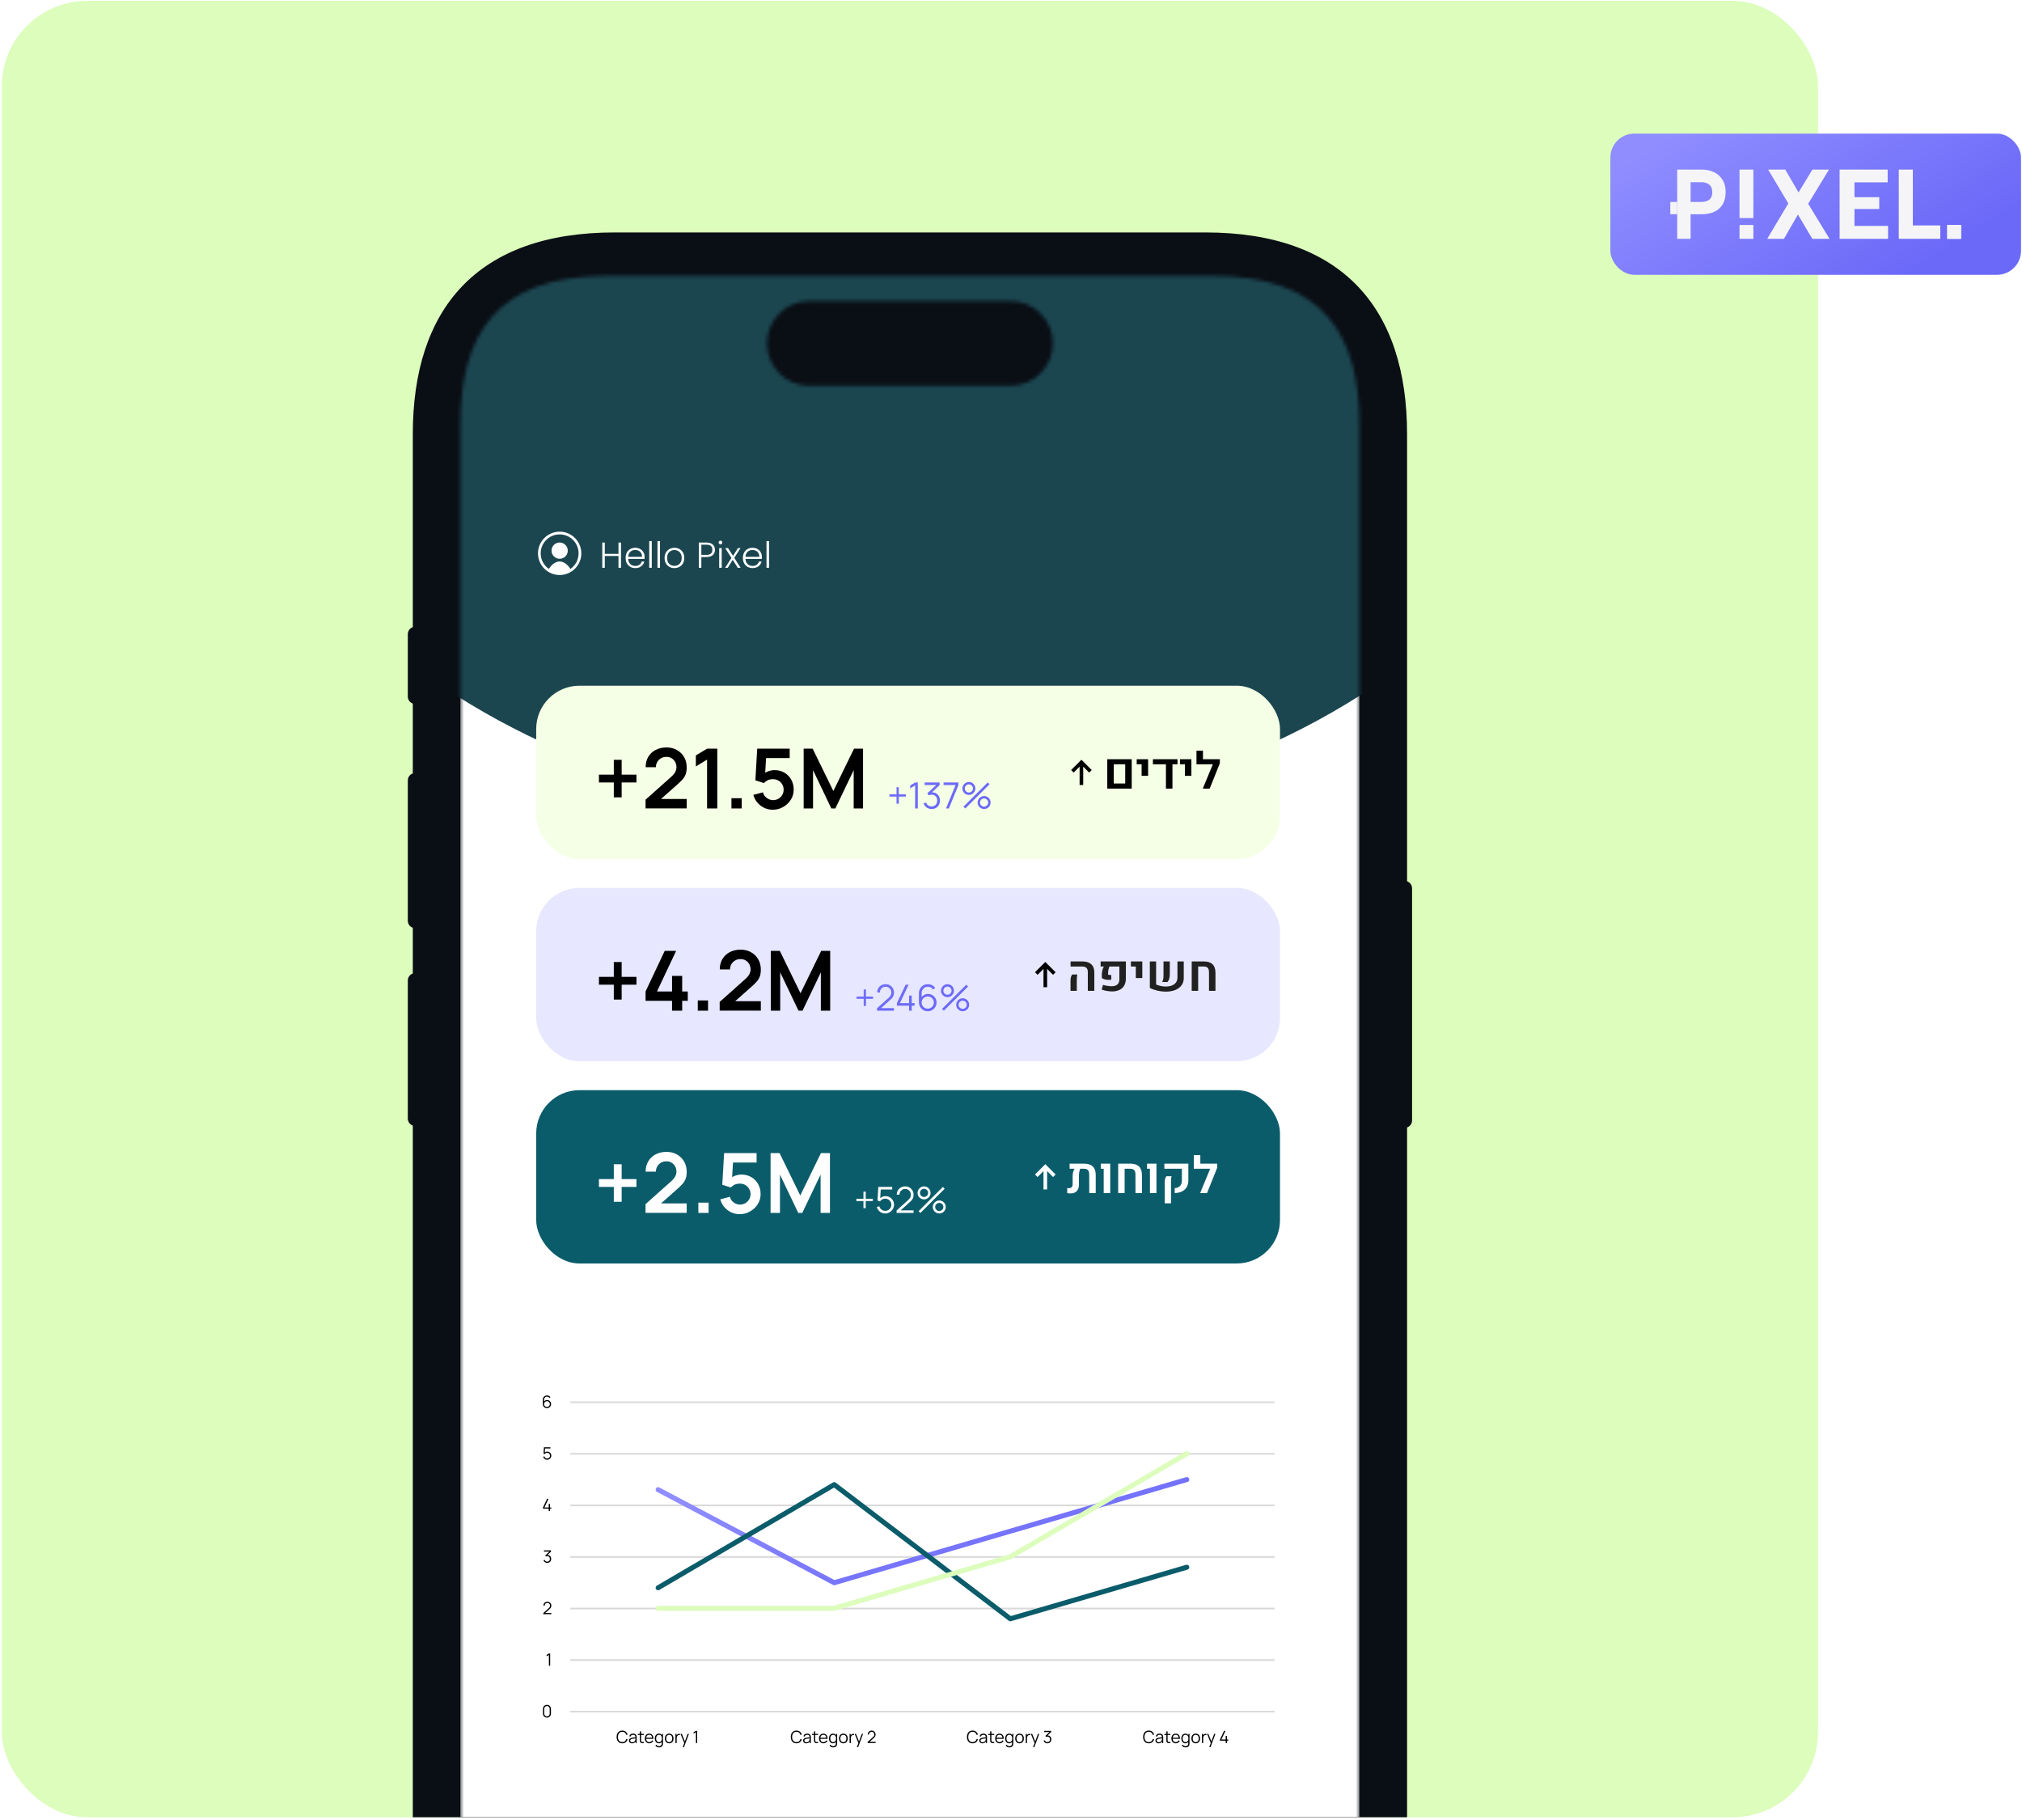
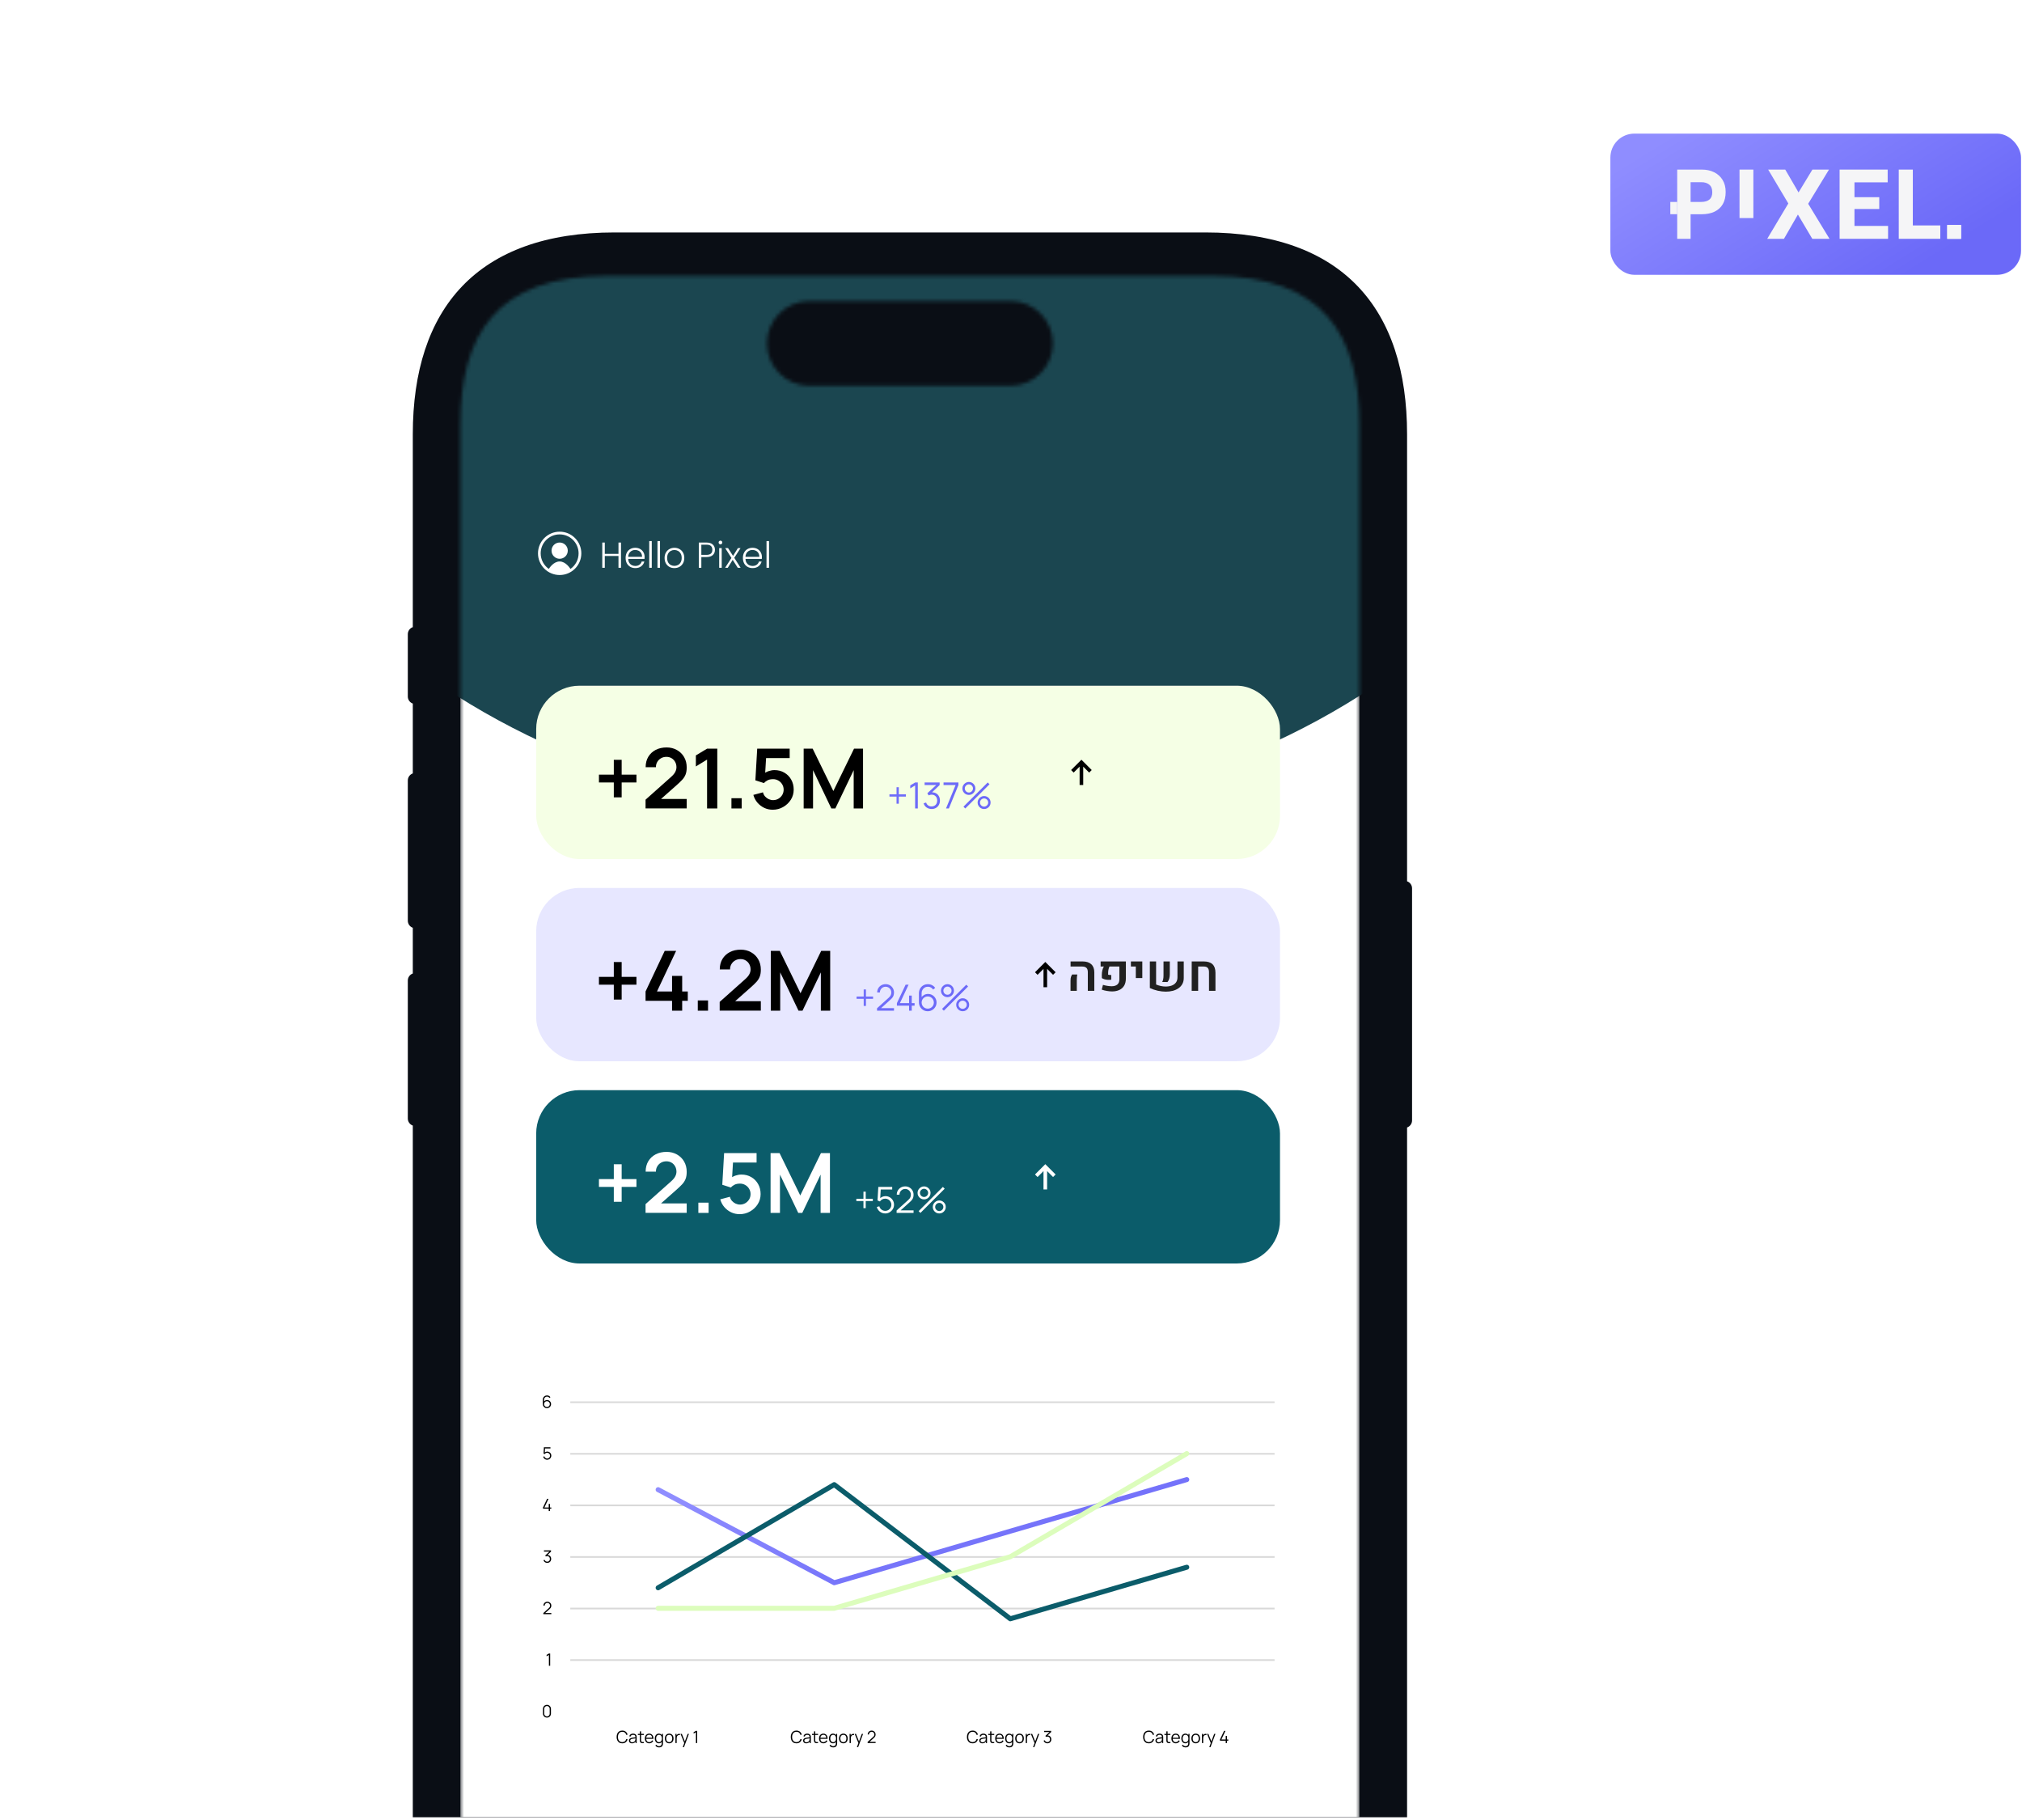
<svg xmlns="http://www.w3.org/2000/svg" xmlns:xlink="http://www.w3.org/1999/xlink" width="560" height="504" viewBox="0 0 560 504" fill="none">
  <g clip-path="url(#clip0_2195_7599)">
-     <rect x="0.5" y="0.236" width="503" height="503" rx="23.671" fill="#DCFDBC" />
    <path fill-rule="evenodd" clip-rule="evenodd" d="M170.193 64.37H333.827C371.84 64.37 389.694 85.466 389.694 120.252V244.048C390.499 244.332 391.075 245.099 391.075 246.001V310.272C391.075 311.174 390.499 311.941 389.694 312.226V579.953C389.694 611.571 371.773 630.132 340.163 630.132H163.857C132.247 630.132 114.326 612.204 114.326 579.953V311.698C113.521 311.413 112.945 310.646 112.945 309.744V271.537C112.945 270.635 113.521 269.868 114.326 269.584V256.921C113.521 256.637 112.945 255.87 112.945 254.968V216.127C112.945 215.225 113.521 214.458 114.326 214.174V194.834C113.521 194.55 112.945 193.783 112.945 192.881V175.621C112.945 174.72 113.521 173.952 114.326 173.668V120.252C114.326 85.467 132.18 64.37 170.193 64.37Z" fill="#0A0E15" />
    <mask id="mask0_2195_7599" style="mask-type:alpha" maskUnits="userSpaceOnUse" x="127" y="76" width="250" height="541">
      <path fill-rule="evenodd" clip-rule="evenodd" d="M376.494 575.014V117.589C376.494 92.881 366.674 76.408 335.946 76.408H168.055C137.328 76.408 127.508 92.881 127.508 117.589V575.014C127.508 599.722 137.328 616.195 168.055 616.195H335.946C366.674 616.195 376.494 599.722 376.494 575.014ZM224.125 83.377C217.651 83.377 212.404 88.625 212.404 95.098C212.404 101.571 217.651 106.819 224.125 106.819H279.877C286.35 106.819 291.598 101.571 291.598 95.098C291.598 88.625 286.35 83.377 279.877 83.377H224.125Z" fill="#D9D9D9" />
    </mask>
    <g mask="url(#mask0_2195_7599)">
      <rect width="248.986" height="539.786" transform="translate(127.5 76.236)" fill="url(#pattern0_2195_7599)" />
      <rect width="248.986" height="539.786" transform="translate(127.5 76.236)" fill="white" />
      <path d="M54 74.236C54 114.814 74.808 153.731 111.846 182.424C148.885 211.117 199.12 227.236 251.5 227.236C303.88 227.236 354.115 211.117 391.154 182.424C428.192 153.731 449 114.814 449 74.236L251.5 74.236L54 74.236Z" fill="#1B4650" />
      <rect x="148.5" y="189.887" width="206" height="48" rx="12" fill="#F5FFE5" />
      <path d="M169.997 220.805V216.688H165.88V214.514H169.997V210.409H172.171V214.514H176.265V216.688H172.171V220.805H169.997ZM178.79 223.864V221.449L185.874 215.135C186.426 214.645 186.809 214.181 187.024 213.744C187.238 213.307 187.346 212.885 187.346 212.479C187.346 211.927 187.227 211.436 186.989 211.007C186.751 210.57 186.422 210.225 186 209.972C185.586 209.719 185.107 209.592 184.563 209.592C183.988 209.592 183.478 209.726 183.033 209.995C182.596 210.255 182.255 210.604 182.01 211.041C181.764 211.478 181.649 211.95 181.665 212.456H178.813C178.813 211.352 179.058 210.39 179.549 209.569C180.047 208.749 180.729 208.113 181.596 207.66C182.47 207.208 183.478 206.982 184.62 206.982C185.678 206.982 186.629 207.219 187.472 207.695C188.315 208.162 188.979 208.814 189.462 209.65C189.945 210.478 190.186 211.432 190.186 212.513C190.186 213.303 190.079 213.966 189.864 214.503C189.649 215.039 189.327 215.534 188.898 215.986C188.476 216.439 187.951 216.941 187.323 217.493L182.297 221.943L182.044 221.253H190.186V223.864H178.79ZM195.826 223.887V210.351L192.721 212.249V209.19L195.826 207.327H198.655V223.887H195.826ZM202.575 223.887V221.046H205.415V223.887H202.575ZM214.011 224.232C213.167 224.232 212.382 224.059 211.653 223.714C210.925 223.362 210.296 222.879 209.767 222.265C209.246 221.652 208.87 220.939 208.64 220.126L211.308 219.413C211.416 219.858 211.611 220.241 211.895 220.563C212.186 220.885 212.523 221.134 212.907 221.311C213.298 221.487 213.7 221.575 214.114 221.575C214.651 221.575 215.142 221.445 215.586 221.184C216.031 220.924 216.384 220.575 216.644 220.138C216.905 219.693 217.035 219.202 217.035 218.666C217.035 218.129 216.901 217.642 216.633 217.205C216.372 216.761 216.019 216.412 215.575 216.159C215.13 215.898 214.643 215.768 214.114 215.768C213.478 215.768 212.949 215.883 212.527 216.113C212.113 216.343 211.795 216.588 211.573 216.849L209.204 216.09L209.71 207.327H218.703V209.926H211.193L212.228 208.948L211.86 215.043L211.354 214.422C211.784 214.031 212.282 213.74 212.849 213.548C213.417 213.357 213.965 213.261 214.494 213.261C215.529 213.261 216.445 213.498 217.242 213.974C218.047 214.441 218.676 215.082 219.128 215.894C219.588 216.707 219.818 217.631 219.818 218.666C219.818 219.701 219.55 220.64 219.013 221.483C218.477 222.319 217.767 222.986 216.886 223.484C216.012 223.983 215.053 224.232 214.011 224.232ZM222.577 223.887V207.327H225.072L230.799 219.057L236.526 207.327H239.022V223.887H236.434V213.272L231.351 223.887H230.247L225.176 213.272V223.887H222.577Z" fill="black" />
-       <path d="M248.3 222.572V220.602H246.33V219.972H248.3V218.002H248.93V219.972H250.895V220.602H248.93V222.572H248.3ZM253.447 223.887V217.507L252.092 218.322V217.497L253.447 216.687H254.192V223.887H253.447ZM258.024 224.032C257.667 224.032 257.339 223.968 257.039 223.842C256.739 223.715 256.48 223.535 256.264 223.302C256.047 223.065 255.889 222.783 255.789 222.457L256.489 222.247C256.609 222.603 256.805 222.873 257.079 223.057C257.355 223.24 257.667 223.328 258.014 223.322C258.334 223.315 258.609 223.243 258.839 223.107C259.072 222.97 259.25 222.78 259.374 222.537C259.497 222.293 259.559 222.012 259.559 221.692C259.559 221.202 259.415 220.808 259.129 220.512C258.845 220.212 258.47 220.062 258.004 220.062C257.874 220.062 257.737 220.08 257.594 220.117C257.45 220.15 257.317 220.198 257.194 220.262L256.824 219.677L259.624 217.092L259.744 217.392H256.074V216.687H260.234V217.402L257.794 219.732L257.784 219.442C258.284 219.378 258.724 219.435 259.104 219.612C259.484 219.788 259.78 220.058 259.994 220.422C260.21 220.782 260.319 221.205 260.319 221.692C260.319 222.152 260.219 222.558 260.019 222.912C259.822 223.262 259.55 223.537 259.204 223.737C258.857 223.933 258.464 224.032 258.024 224.032ZM262.001 223.887L264.651 217.402H261.316V216.687H265.436V217.402L262.791 223.887H262.001ZM267.335 223.887L266.835 223.387L273.55 216.687L274.05 217.182L267.335 223.887ZM272.55 224.037C272.22 224.037 271.919 223.957 271.645 223.797C271.375 223.633 271.159 223.417 270.995 223.147C270.832 222.873 270.75 222.57 270.75 222.237C270.75 221.91 270.834 221.61 271 221.337C271.167 221.063 271.387 220.845 271.66 220.682C271.934 220.518 272.23 220.437 272.55 220.437C272.88 220.437 273.182 220.518 273.455 220.682C273.729 220.842 273.945 221.058 274.105 221.332C274.269 221.602 274.35 221.903 274.35 222.237C274.35 222.57 274.269 222.873 274.105 223.147C273.945 223.417 273.729 223.633 273.455 223.797C273.182 223.957 272.88 224.037 272.55 224.037ZM272.55 223.372C272.754 223.372 272.942 223.32 273.115 223.217C273.289 223.113 273.427 222.977 273.53 222.807C273.634 222.633 273.685 222.443 273.685 222.237C273.685 222.03 273.634 221.842 273.53 221.672C273.427 221.498 273.289 221.36 273.115 221.257C272.942 221.153 272.754 221.102 272.55 221.102C272.344 221.102 272.154 221.153 271.98 221.257C271.81 221.36 271.672 221.498 271.565 221.672C271.462 221.842 271.41 222.03 271.41 222.237C271.41 222.443 271.462 222.633 271.565 222.807C271.672 222.977 271.81 223.113 271.98 223.217C272.154 223.32 272.344 223.372 272.55 223.372ZM268.335 220.137C268.005 220.137 267.704 220.057 267.43 219.897C267.157 219.733 266.939 219.517 266.775 219.247C266.615 218.973 266.535 218.67 266.535 218.337C266.535 218.01 266.619 217.71 266.785 217.437C266.952 217.163 267.172 216.945 267.445 216.782C267.719 216.618 268.015 216.537 268.335 216.537C268.665 216.537 268.965 216.618 269.235 216.782C269.509 216.942 269.727 217.158 269.89 217.432C270.054 217.702 270.135 218.003 270.135 218.337C270.135 218.67 270.054 218.973 269.89 219.247C269.727 219.517 269.509 219.733 269.235 219.897C268.965 220.057 268.665 220.137 268.335 220.137ZM268.335 219.472C268.542 219.472 268.73 219.42 268.9 219.317C269.074 219.213 269.212 219.077 269.315 218.907C269.419 218.733 269.47 218.543 269.47 218.337C269.47 218.13 269.419 217.942 269.315 217.772C269.212 217.598 269.074 217.46 268.9 217.357C268.73 217.253 268.542 217.202 268.335 217.202C268.129 217.202 267.939 217.253 267.765 217.357C267.595 217.46 267.459 217.598 267.355 217.772C267.252 217.942 267.2 218.13 267.2 218.337C267.2 218.543 267.252 218.733 267.355 218.907C267.459 219.077 267.595 219.213 267.765 219.317C267.939 219.42 268.129 219.472 268.335 219.472Z" fill="url(#paint0_linear_2195_7599)" />
+       <path d="M248.3 222.572V220.602H246.33V219.972H248.3V218.002H248.93V219.972H250.895V220.602H248.93V222.572H248.3ZM253.447 223.887V217.507L252.092 218.322V217.497L253.447 216.687H254.192V223.887H253.447ZM258.024 224.032C257.667 224.032 257.339 223.968 257.039 223.842C256.739 223.715 256.48 223.535 256.264 223.302C256.047 223.065 255.889 222.783 255.789 222.457L256.489 222.247C256.609 222.603 256.805 222.873 257.079 223.057C257.355 223.24 257.667 223.328 258.014 223.322C258.334 223.315 258.609 223.243 258.839 223.107C259.072 222.97 259.25 222.78 259.374 222.537C259.497 222.293 259.559 222.012 259.559 221.692C259.559 221.202 259.415 220.808 259.129 220.512C258.845 220.212 258.47 220.062 258.004 220.062C257.874 220.062 257.737 220.08 257.594 220.117C257.45 220.15 257.317 220.198 257.194 220.262L256.824 219.677L259.624 217.092L259.744 217.392H256.074V216.687H260.234V217.402L257.794 219.732L257.784 219.442C258.284 219.378 258.724 219.435 259.104 219.612C259.484 219.788 259.78 220.058 259.994 220.422C260.21 220.782 260.319 221.205 260.319 221.692C260.319 222.152 260.219 222.558 260.019 222.912C259.822 223.262 259.55 223.537 259.204 223.737C258.857 223.933 258.464 224.032 258.024 224.032ZM262.001 223.887L264.651 217.402H261.316V216.687H265.436V217.402L262.791 223.887H262.001ZM267.335 223.887L266.835 223.387L273.55 216.687L274.05 217.182L267.335 223.887ZM272.55 224.037C272.22 224.037 271.919 223.957 271.645 223.797C271.375 223.633 271.159 223.417 270.995 223.147C270.832 222.873 270.75 222.57 270.75 222.237C270.75 221.91 270.834 221.61 271 221.337C271.167 221.063 271.387 220.845 271.66 220.682C271.934 220.518 272.23 220.437 272.55 220.437C272.88 220.437 273.182 220.518 273.455 220.682C273.729 220.842 273.945 221.058 274.105 221.332C274.269 221.602 274.35 221.903 274.35 222.237C274.35 222.57 274.269 222.873 274.105 223.147C273.945 223.417 273.729 223.633 273.455 223.797C273.182 223.957 272.88 224.037 272.55 224.037ZM272.55 223.372C272.754 223.372 272.942 223.32 273.115 223.217C273.289 223.113 273.427 222.977 273.53 222.807C273.634 222.633 273.685 222.443 273.685 222.237C273.685 222.03 273.634 221.842 273.53 221.672C273.427 221.498 273.289 221.36 273.115 221.257C272.942 221.153 272.754 221.102 272.55 221.102C272.344 221.102 272.154 221.153 271.98 221.257C271.81 221.36 271.672 221.498 271.565 221.672C271.462 221.842 271.41 222.03 271.41 222.237C271.41 222.443 271.462 222.633 271.565 222.807C271.672 222.977 271.81 223.113 271.98 223.217C272.154 223.32 272.344 223.372 272.55 223.372ZM268.335 220.137C268.005 220.137 267.704 220.057 267.43 219.897C267.157 219.733 266.939 219.517 266.775 219.247C266.615 218.973 266.535 218.67 266.535 218.337C266.535 218.01 266.619 217.71 266.785 217.437C266.952 217.163 267.172 216.945 267.445 216.782C267.719 216.618 268.015 216.537 268.335 216.537C268.665 216.537 268.965 216.618 269.235 216.782C269.509 216.942 269.727 217.158 269.89 217.432C270.054 217.702 270.135 218.003 270.135 218.337C270.135 218.67 270.054 218.973 269.89 219.247C269.727 219.517 269.509 219.733 269.235 219.897C268.965 220.057 268.665 220.137 268.335 220.137M268.335 219.472C268.542 219.472 268.73 219.42 268.9 219.317C269.074 219.213 269.212 219.077 269.315 218.907C269.419 218.733 269.47 218.543 269.47 218.337C269.47 218.13 269.419 217.942 269.315 217.772C269.212 217.598 269.074 217.46 268.9 217.357C268.73 217.253 268.542 217.202 268.335 217.202C268.129 217.202 267.939 217.253 267.765 217.357C267.595 217.46 267.459 217.598 267.355 217.772C267.252 217.942 267.2 218.13 267.2 218.337C267.2 218.543 267.252 218.733 267.355 218.907C267.459 219.077 267.595 219.213 267.765 219.317C267.939 219.42 268.129 219.472 268.335 219.472Z" fill="url(#paint0_linear_2195_7599)" />
      <path fill-rule="evenodd" clip-rule="evenodd" d="M300.002 217.385V212.3L301.648 213.946L302.355 213.239L299.502 210.386L296.648 213.239L297.355 213.946L299.002 212.3V217.385H300.002Z" fill="black" />
-       <path d="M306.662 218.387V210.245H313.43V218.387H306.662ZM308.46 216.972H311.632V211.653H308.46V216.972ZM316.174 214.853V211.653H314.814V210.245H317.972V214.853H316.174ZM319.302 210.245H326.117V211.653H324.716V218.387H322.911V211.653H319.302V210.245ZM328.158 214.853V211.653H326.798V210.245H329.956V214.853H328.158ZM331.368 211.653V207.887H333.166V210.245H337.199V211.653H331.368ZM337.835 211.394L335.025 218.387H333.118L336.474 210.245H337.835V211.394Z" fill="black" />
      <rect x="148.5" y="245.887" width="206" height="48" rx="12" fill="#E7E7FF" />
      <path d="M169.997 276.805V272.688H165.88V270.514H169.997V266.409H172.171V270.514H176.265V272.688H172.171V276.805H169.997ZM186.127 279.887V277.15H178.79V274.562L184.091 263.327H187.254L181.952 274.562H186.127V270.25H188.933V274.562H190.485V277.15H188.933V279.887H186.127ZM193.254 279.887V277.046H196.094V279.887H193.254ZM199.319 279.864V277.449L206.403 271.135C206.955 270.645 207.338 270.181 207.553 269.744C207.768 269.307 207.875 268.885 207.875 268.479C207.875 267.927 207.756 267.436 207.518 267.007C207.281 266.57 206.951 266.225 206.529 265.972C206.115 265.719 205.636 265.592 205.092 265.592C204.517 265.592 204.007 265.726 203.562 265.995C203.125 266.255 202.784 266.604 202.539 267.041C202.294 267.478 202.179 267.95 202.194 268.456H199.342C199.342 267.352 199.587 266.39 200.078 265.569C200.576 264.749 201.259 264.113 202.125 263.66C202.999 263.208 204.007 262.982 205.149 262.982C206.207 262.982 207.158 263.219 208.001 263.695C208.845 264.162 209.508 264.814 209.991 265.65C210.474 266.478 210.715 267.432 210.715 268.513C210.715 269.303 210.608 269.966 210.393 270.503C210.179 271.039 209.857 271.534 209.427 271.986C209.006 272.439 208.481 272.941 207.852 273.493L202.826 277.943L202.573 277.253H210.715V279.864H199.319ZM213.48 279.887V263.327H215.976L221.703 275.057L227.43 263.327H229.925V279.887H227.338V269.272L222.255 279.887H221.151L216.079 269.272V279.887H213.48Z" fill="black" />
      <path d="M239.204 278.572V276.602H237.234V275.972H239.204V274.002H239.834V275.972H241.799V276.602H239.834V278.572H239.204ZM242.895 279.882L242.9 279.212L246.155 276.272C246.435 276.018 246.62 275.778 246.71 275.552C246.804 275.322 246.85 275.082 246.85 274.832C246.85 274.535 246.78 274.267 246.64 274.027C246.5 273.787 246.312 273.597 246.075 273.457C245.839 273.313 245.574 273.242 245.28 273.242C244.974 273.242 244.7 273.315 244.46 273.462C244.22 273.608 244.03 273.802 243.89 274.042C243.754 274.282 243.687 274.543 243.69 274.827H242.94C242.94 274.39 243.044 273.998 243.25 273.652C243.457 273.305 243.737 273.033 244.09 272.837C244.444 272.637 244.844 272.537 245.29 272.537C245.727 272.537 246.119 272.64 246.465 272.847C246.815 273.05 247.09 273.327 247.29 273.677C247.494 274.023 247.595 274.41 247.595 274.837C247.595 275.137 247.559 275.402 247.485 275.632C247.415 275.858 247.304 276.07 247.15 276.267C247 276.46 246.809 276.66 246.575 276.867L243.685 279.477L243.57 279.177H247.595V279.882H242.895ZM251.773 279.887V278.492H248.403V277.792L250.813 272.687H251.638L249.228 277.792H251.773V275.692H252.513V277.792H253.298V278.492H252.513V279.887H251.773ZM256.937 280.037C256.487 280.037 256.077 279.928 255.707 279.712C255.34 279.492 255.047 279.195 254.827 278.822C254.61 278.445 254.502 278.022 254.502 277.552V275.057C254.502 274.573 254.61 274.143 254.827 273.767C255.043 273.387 255.338 273.088 255.712 272.872C256.088 272.652 256.515 272.542 256.992 272.542C257.402 272.542 257.782 272.632 258.132 272.812C258.485 272.992 258.773 273.243 258.997 273.567L258.432 274.032C258.278 273.792 258.075 273.6 257.822 273.457C257.568 273.313 257.292 273.242 256.992 273.242C256.655 273.242 256.355 273.323 256.092 273.487C255.828 273.65 255.622 273.865 255.472 274.132C255.322 274.395 255.247 274.682 255.247 274.992V276.562L255.062 276.352C255.272 276.022 255.547 275.755 255.887 275.552C256.23 275.348 256.603 275.247 257.007 275.247C257.453 275.247 257.855 275.353 258.212 275.567C258.568 275.777 258.852 276.062 259.062 276.422C259.272 276.782 259.377 277.185 259.377 277.632C259.377 278.075 259.265 278.478 259.042 278.842C258.822 279.205 258.527 279.495 258.157 279.712C257.79 279.928 257.383 280.037 256.937 280.037ZM256.937 279.322C257.25 279.322 257.535 279.247 257.792 279.097C258.052 278.947 258.257 278.743 258.407 278.487C258.56 278.23 258.637 277.945 258.637 277.632C258.637 277.318 258.56 277.033 258.407 276.777C258.257 276.517 258.053 276.312 257.797 276.162C257.54 276.008 257.255 275.932 256.942 275.932C256.628 275.932 256.343 276.008 256.087 276.162C255.83 276.312 255.625 276.517 255.472 276.777C255.322 277.033 255.247 277.318 255.247 277.632C255.247 277.942 255.322 278.225 255.472 278.482C255.622 278.738 255.825 278.943 256.082 279.097C256.338 279.247 256.623 279.322 256.937 279.322ZM261.403 279.887L260.903 279.387L267.618 272.687L268.118 273.182L261.403 279.887ZM266.618 280.037C266.288 280.037 265.986 279.957 265.713 279.797C265.443 279.633 265.226 279.417 265.063 279.147C264.9 278.873 264.818 278.57 264.818 278.237C264.818 277.91 264.901 277.61 265.068 277.337C265.235 277.063 265.455 276.845 265.728 276.682C266.001 276.518 266.298 276.437 266.618 276.437C266.948 276.437 267.25 276.518 267.523 276.682C267.796 276.842 268.013 277.058 268.173 277.332C268.336 277.602 268.418 277.903 268.418 278.237C268.418 278.57 268.336 278.873 268.173 279.147C268.013 279.417 267.796 279.633 267.523 279.797C267.25 279.957 266.948 280.037 266.618 280.037ZM266.618 279.372C266.821 279.372 267.01 279.32 267.183 279.217C267.356 279.113 267.495 278.977 267.598 278.807C267.701 278.633 267.753 278.443 267.753 278.237C267.753 278.03 267.701 277.842 267.598 277.672C267.495 277.498 267.356 277.36 267.183 277.257C267.01 277.153 266.821 277.102 266.618 277.102C266.411 277.102 266.221 277.153 266.048 277.257C265.878 277.36 265.74 277.498 265.633 277.672C265.53 277.842 265.478 278.03 265.478 278.237C265.478 278.443 265.53 278.633 265.633 278.807C265.74 278.977 265.878 279.113 266.048 279.217C266.221 279.32 266.411 279.372 266.618 279.372ZM262.403 276.137C262.073 276.137 261.771 276.057 261.498 275.897C261.225 275.733 261.006 275.517 260.843 275.247C260.683 274.973 260.603 274.67 260.603 274.337C260.603 274.01 260.686 273.71 260.853 273.437C261.02 273.163 261.24 272.945 261.513 272.782C261.786 272.618 262.083 272.537 262.403 272.537C262.733 272.537 263.033 272.618 263.303 272.782C263.576 272.942 263.795 273.158 263.958 273.432C264.121 273.702 264.203 274.003 264.203 274.337C264.203 274.67 264.121 274.973 263.958 275.247C263.795 275.517 263.576 275.733 263.303 275.897C263.033 276.057 262.733 276.137 262.403 276.137ZM262.403 275.472C262.61 275.472 262.798 275.42 262.968 275.317C263.141 275.213 263.28 275.077 263.383 274.907C263.486 274.733 263.538 274.543 263.538 274.337C263.538 274.13 263.486 273.942 263.383 273.772C263.28 273.598 263.141 273.46 262.968 273.357C262.798 273.253 262.61 273.202 262.403 273.202C262.196 273.202 262.006 273.253 261.833 273.357C261.663 273.46 261.526 273.598 261.423 273.772C261.32 273.942 261.268 274.13 261.268 274.337C261.268 274.543 261.32 274.733 261.423 274.907C261.526 275.077 261.663 275.213 261.833 275.317C262.006 275.42 262.196 275.472 262.403 275.472Z" fill="url(#paint1_linear_2195_7599)" />
      <path fill-rule="evenodd" clip-rule="evenodd" d="M290.002 273.385V268.3L291.648 269.946L292.355 269.239L289.502 266.386L286.648 269.239L287.355 269.946L289.002 268.3V273.385H290.002Z" fill="black" />
      <path d="M301.276 274.387V269.191C301.276 268.663 301.149 268.275 300.894 268.029C300.638 267.779 300.24 267.653 299.697 267.653H296.498V266.245H299.813C300.862 266.245 301.666 266.505 302.227 267.024C302.792 267.539 303.074 268.285 303.074 269.26V274.387H301.276ZM296.484 274.387V271.598C296.484 271.074 296.537 270.684 296.642 270.429C296.751 270.174 296.844 269.984 296.922 269.861H298.364C298.323 270.053 298.289 270.274 298.262 270.524C298.234 270.775 298.221 271.078 298.221 271.434V274.387H296.484ZM308 274.551C307.571 274.551 307.102 274.507 306.591 274.421C306.081 274.339 305.593 274.216 305.129 274.052L305.47 272.732C305.908 272.86 306.343 272.956 306.776 273.02C307.214 273.083 307.587 273.115 307.897 273.115C308.59 273.106 309.116 272.94 309.476 272.616C309.836 272.293 310.016 271.823 310.016 271.208V267.653H307.268C307.15 267.913 307.059 268.196 306.995 268.501C306.931 268.806 306.899 269.116 306.899 269.431V269.916C306.999 269.948 307.122 269.971 307.268 269.984C307.414 269.998 307.578 270.003 307.76 269.998V271.311C307.4 271.342 307.065 271.349 306.756 271.331C306.45 271.313 306.165 271.265 305.901 271.188C305.637 271.105 305.391 270.998 305.163 270.866L305.149 269.991C305.149 269.545 305.199 269.114 305.299 268.699C305.4 268.28 305.541 267.931 305.723 267.653H304.821V266.245H311.814V270.928C311.814 271.771 311.645 272.461 311.308 272.999C310.971 273.532 310.515 273.924 309.941 274.175C309.367 274.425 308.72 274.551 308 274.551ZM314.566 270.853V267.653H313.205V266.245H316.364V270.853H314.566ZM320.188 266.245V272.63C320.589 272.803 321.022 272.942 321.487 273.047C321.952 273.147 322.39 273.197 322.8 273.197C323.433 273.197 323.998 273.108 324.495 272.931C324.992 272.748 325.384 272.468 325.671 272.09C325.958 271.712 326.101 271.229 326.101 270.641V266.245H327.845V270.832C327.845 271.47 327.712 272.026 327.448 272.5C327.188 272.974 326.828 273.368 326.368 273.683C325.912 273.997 325.386 274.232 324.789 274.387C324.192 274.537 323.554 274.612 322.875 274.612C322.164 274.612 321.423 274.528 320.653 274.359C319.883 274.186 319.149 273.933 318.452 273.601V266.245H320.188ZM321.87 271.933C321.993 271.755 322.084 271.507 322.143 271.188C322.207 270.868 322.239 270.515 322.239 270.128V266.245H323.982V269.766C323.982 270.226 323.928 270.647 323.818 271.03C323.709 271.413 323.549 271.718 323.34 271.946L321.87 271.933ZM330.043 274.387L330.049 266.245H333.399C334.47 266.245 335.274 266.505 335.812 267.024C336.35 267.539 336.621 268.312 336.626 269.342V274.387H334.841L334.835 269.205C334.835 268.672 334.718 268.28 334.486 268.029C334.253 267.779 333.893 267.653 333.406 267.653H331.834V274.387H330.043Z" fill="#212121" />
      <rect x="148.5" y="301.887" width="206" height="48" rx="12" fill="#0B5C6A" />
      <path d="M169.997 332.805V328.688H165.88V326.514H169.997V322.409H172.171V326.514H176.265V328.688H172.171V332.805H169.997ZM178.79 335.864V333.449L185.874 327.135C186.426 326.645 186.809 326.181 187.024 325.744C187.238 325.307 187.346 324.885 187.346 324.479C187.346 323.927 187.227 323.436 186.989 323.007C186.751 322.57 186.422 322.225 186 321.972C185.586 321.719 185.107 321.592 184.563 321.592C183.988 321.592 183.478 321.726 183.033 321.995C182.596 322.255 182.255 322.604 182.01 323.041C181.764 323.478 181.649 323.95 181.665 324.456H178.813C178.813 323.352 179.058 322.39 179.549 321.569C180.047 320.749 180.729 320.113 181.596 319.66C182.47 319.208 183.478 318.982 184.62 318.982C185.678 318.982 186.629 319.219 187.472 319.695C188.315 320.162 188.979 320.814 189.462 321.65C189.945 322.478 190.186 323.432 190.186 324.513C190.186 325.303 190.079 325.966 189.864 326.503C189.649 327.039 189.327 327.534 188.898 327.986C188.476 328.439 187.951 328.941 187.323 329.493L182.297 333.943L182.044 333.253H190.186V335.864H178.79ZM193.411 335.887V333.046H196.251V335.887H193.411ZM204.847 336.232C204.003 336.232 203.218 336.059 202.489 335.714C201.761 335.362 201.132 334.879 200.603 334.265C200.082 333.652 199.706 332.939 199.476 332.126L202.144 331.413C202.252 331.858 202.447 332.241 202.731 332.563C203.022 332.885 203.359 333.134 203.743 333.311C204.134 333.487 204.536 333.575 204.95 333.575C205.487 333.575 205.978 333.445 206.422 333.184C206.867 332.924 207.22 332.575 207.48 332.138C207.741 331.693 207.871 331.202 207.871 330.666C207.871 330.129 207.737 329.642 207.469 329.205C207.208 328.761 206.855 328.412 206.411 328.159C205.966 327.898 205.479 327.768 204.95 327.768C204.314 327.768 203.785 327.883 203.363 328.113C202.949 328.343 202.631 328.588 202.409 328.849L200.04 328.09L200.546 319.327H209.539V321.926H202.029L203.064 320.948L202.696 327.043L202.19 326.422C202.62 326.031 203.118 325.74 203.685 325.548C204.253 325.357 204.801 325.261 205.33 325.261C206.365 325.261 207.281 325.498 208.078 325.974C208.883 326.441 209.512 327.082 209.964 327.894C210.424 328.707 210.654 329.631 210.654 330.666C210.654 331.701 210.386 332.64 209.849 333.483C209.313 334.319 208.603 334.986 207.722 335.484C206.848 335.983 205.889 336.232 204.847 336.232ZM213.413 335.887V319.327H215.908L221.635 331.057L227.362 319.327H229.858V335.887H227.27V325.272L222.187 335.887H221.083L216.012 325.272V335.887H213.413ZM239.136 334.572V332.602H237.166V331.972H239.136V330.002H239.766V331.972H241.731V332.602H239.766V334.572H239.136ZM245.153 336.037C244.78 336.037 244.435 335.96 244.118 335.807C243.801 335.653 243.531 335.442 243.308 335.172C243.085 334.902 242.925 334.592 242.828 334.242L243.533 334.052C243.596 334.312 243.711 334.537 243.878 334.727C244.045 334.913 244.24 335.058 244.463 335.162C244.69 335.265 244.926 335.317 245.173 335.317C245.493 335.317 245.78 335.24 246.033 335.087C246.29 334.93 246.493 334.723 246.643 334.467C246.793 334.21 246.868 333.928 246.868 333.622C246.868 333.305 246.79 333.02 246.633 332.767C246.476 332.51 246.27 332.307 246.013 332.157C245.756 332.007 245.476 331.932 245.173 331.932C244.833 331.932 244.54 332.007 244.293 332.157C244.046 332.303 243.85 332.488 243.703 332.712L243.033 332.432L243.253 328.687H247.098V329.392H243.578L243.943 329.047L243.748 332.242L243.563 331.997C243.77 331.76 244.02 331.575 244.313 331.442C244.606 331.308 244.915 331.242 245.238 331.242C245.681 331.242 246.081 331.348 246.438 331.562C246.795 331.772 247.078 332.057 247.288 332.417C247.498 332.777 247.603 333.178 247.603 333.622C247.603 334.062 247.491 334.465 247.268 334.832C247.045 335.195 246.748 335.487 246.378 335.707C246.008 335.927 245.6 336.037 245.153 336.037ZM248.316 335.882L248.321 335.212L251.576 332.272C251.856 332.018 252.041 331.778 252.131 331.552C252.225 331.322 252.271 331.082 252.271 330.832C252.271 330.535 252.201 330.267 252.061 330.027C251.921 329.787 251.733 329.597 251.496 329.457C251.26 329.313 250.995 329.242 250.701 329.242C250.395 329.242 250.121 329.315 249.881 329.462C249.641 329.608 249.451 329.802 249.311 330.042C249.175 330.282 249.108 330.543 249.111 330.827H248.361C248.361 330.39 248.465 329.998 248.671 329.652C248.878 329.305 249.158 329.033 249.511 328.837C249.865 328.637 250.265 328.537 250.711 328.537C251.148 328.537 251.54 328.64 251.886 328.847C252.236 329.05 252.511 329.327 252.711 329.677C252.915 330.023 253.016 330.41 253.016 330.837C253.016 331.137 252.98 331.402 252.906 331.632C252.836 331.858 252.725 332.07 252.571 332.267C252.421 332.46 252.23 332.66 251.996 332.867L249.106 335.477L248.991 335.177H253.016V335.882H248.316ZM254.919 335.887L254.419 335.387L261.134 328.687L261.634 329.182L254.919 335.887ZM260.134 336.037C259.804 336.037 259.503 335.957 259.229 335.797C258.959 335.633 258.743 335.417 258.579 335.147C258.416 334.873 258.334 334.57 258.334 334.237C258.334 333.91 258.418 333.61 258.584 333.337C258.751 333.063 258.971 332.845 259.244 332.682C259.518 332.518 259.814 332.437 260.134 332.437C260.464 332.437 260.766 332.518 261.039 332.682C261.313 332.842 261.529 333.058 261.689 333.332C261.853 333.602 261.934 333.903 261.934 334.237C261.934 334.57 261.853 334.873 261.689 335.147C261.529 335.417 261.313 335.633 261.039 335.797C260.766 335.957 260.464 336.037 260.134 336.037ZM260.134 335.372C260.338 335.372 260.526 335.32 260.699 335.217C260.873 335.113 261.011 334.977 261.114 334.807C261.218 334.633 261.269 334.443 261.269 334.237C261.269 334.03 261.218 333.842 261.114 333.672C261.011 333.498 260.873 333.36 260.699 333.257C260.526 333.153 260.338 333.102 260.134 333.102C259.928 333.102 259.738 333.153 259.564 333.257C259.394 333.36 259.256 333.498 259.149 333.672C259.046 333.842 258.994 334.03 258.994 334.237C258.994 334.443 259.046 334.633 259.149 334.807C259.256 334.977 259.394 335.113 259.564 335.217C259.738 335.32 259.928 335.372 260.134 335.372ZM255.919 332.137C255.589 332.137 255.288 332.057 255.014 331.897C254.741 331.733 254.523 331.517 254.359 331.247C254.199 330.973 254.119 330.67 254.119 330.337C254.119 330.01 254.203 329.71 254.369 329.437C254.536 329.163 254.756 328.945 255.029 328.782C255.303 328.618 255.599 328.537 255.919 328.537C256.249 328.537 256.549 328.618 256.819 328.782C257.093 328.942 257.311 329.158 257.474 329.432C257.638 329.702 257.719 330.003 257.719 330.337C257.719 330.67 257.638 330.973 257.474 331.247C257.311 331.517 257.093 331.733 256.819 331.897C256.549 332.057 256.249 332.137 255.919 332.137ZM255.919 331.472C256.126 331.472 256.314 331.42 256.484 331.317C256.658 331.213 256.796 331.077 256.899 330.907C257.003 330.733 257.054 330.543 257.054 330.337C257.054 330.13 257.003 329.942 256.899 329.772C256.796 329.598 256.658 329.46 256.484 329.357C256.314 329.253 256.126 329.202 255.919 329.202C255.713 329.202 255.523 329.253 255.349 329.357C255.179 329.46 255.043 329.598 254.939 329.772C254.836 329.942 254.784 330.13 254.784 330.337C254.784 330.543 254.836 330.733 254.939 330.907C255.043 331.077 255.179 331.213 255.349 331.317C255.523 331.42 255.713 331.472 255.919 331.472Z" fill="white" />
      <path fill-rule="evenodd" clip-rule="evenodd" d="M290.002 329.385V324.3L291.648 325.946L292.355 325.239L289.502 322.386L286.648 325.239L287.355 325.946L289.002 324.3V329.385H290.002Z" fill="white" />
-       <path d="M300.23 322.245C301.301 322.245 302.108 322.505 302.65 323.024C303.193 323.539 303.464 324.312 303.464 325.342V330.387H301.673L301.659 325.205C301.659 324.672 301.545 324.28 301.317 324.029C301.09 323.779 300.732 323.653 300.244 323.653H299.15C299.05 323.909 298.97 324.202 298.911 324.535C298.852 324.868 298.822 325.194 298.822 325.513V328.008C298.822 328.805 298.619 329.418 298.214 329.847C297.808 330.271 297.239 330.482 296.505 330.482C296.336 330.482 296.177 330.476 296.026 330.462C295.881 330.448 295.728 330.43 295.568 330.407V329.006C295.646 329.01 295.721 329.015 295.794 329.02C295.871 329.024 295.949 329.026 296.026 329.026C296.377 329.026 296.639 328.935 296.812 328.753C296.986 328.566 297.072 328.277 297.072 327.885V325.67C297.072 325.342 297.116 324.989 297.202 324.61C297.293 324.232 297.425 323.913 297.599 323.653H296.231V322.245H300.23ZM305.675 330.387V323.653H304.876V322.245H307.48V330.387H305.675ZM309.678 330.387L309.685 322.245H313.034C314.105 322.245 314.91 322.505 315.448 323.024C315.985 323.539 316.256 324.312 316.261 325.342V330.387H314.477L314.47 325.205C314.47 324.672 314.354 324.28 314.121 324.029C313.889 323.779 313.529 323.653 313.041 323.653H311.469V330.387H309.678ZM318.479 330.387V323.653H317.68V322.245H320.284V330.387H318.479ZM325.346 330.387V329.006C325.957 328.983 326.438 328.794 326.789 328.438C327.144 328.083 327.322 327.575 327.322 326.914V323.653H322.475V322.245H329.12V326.873C329.12 327.602 328.967 328.227 328.662 328.746C328.356 329.261 327.921 329.658 327.356 329.936C326.791 330.214 326.121 330.364 325.346 330.387ZM322.578 333.23V327.454C322.578 326.935 322.63 326.547 322.735 326.292C322.84 326.037 322.933 325.848 323.015 325.725H324.458C324.407 325.916 324.371 326.137 324.348 326.388C324.325 326.634 324.314 326.935 324.314 327.29V333.23H322.578ZM330.634 323.653V319.887H332.432V322.245H336.465V323.653H330.634ZM337.101 323.394L334.291 330.387H332.384L335.74 322.245H337.101V323.394Z" fill="white" />
      <path d="M157.945 459.72H352.998M157.945 445.44H352.998M157.945 431.158H352.998M157.945 416.877H352.998M157.945 402.596H352.998M157.945 388.312H352.998" stroke="#D9D9D9" stroke-width="0.461" stroke-miterlimit="10" stroke-linejoin="round" />
-       <path d="M157.945 473.996H352.998" stroke="#D9D9D9" stroke-width="0.461" stroke-miterlimit="10" stroke-linejoin="round" />
      <path d="M182.273 412.522L231.041 438.294L279.806 424.017L328.679 409.732" stroke="url(#paint2_linear_2195_7599)" stroke-width="1.383" stroke-miterlimit="10" stroke-linecap="round" stroke-linejoin="round" />
      <path d="M182.273 439.691L231.041 411.126L279.806 448.279L328.679 434.002" stroke="#0B5C6A" stroke-width="1.383" stroke-miterlimit="10" stroke-linecap="round" stroke-linejoin="round" />
      <path d="M182.273 445.377H231.041L279.806 431.1L328.679 402.535" stroke="#DCFDBC" stroke-width="1.383" stroke-miterlimit="10" stroke-linecap="round" stroke-linejoin="round" />
      <path d="M151.482 475.642C151.274 475.642 151.085 475.593 150.918 475.496C150.751 475.399 150.619 475.267 150.522 475.101C150.425 474.933 150.376 474.745 150.376 474.536V473.218C150.376 473.01 150.425 472.822 150.522 472.656C150.619 472.488 150.751 472.355 150.918 472.258C151.085 472.161 151.274 472.112 151.482 472.112C151.691 472.112 151.878 472.161 152.045 472.258C152.213 472.355 152.345 472.488 152.442 472.656C152.54 472.822 152.588 473.01 152.588 473.218V474.536C152.588 474.745 152.54 474.933 152.442 475.101C152.345 475.267 152.213 475.399 152.045 475.496C151.878 475.593 151.691 475.642 151.482 475.642ZM151.482 475.308C151.622 475.308 151.749 475.274 151.863 475.207C151.978 475.138 152.069 475.046 152.136 474.931C152.204 474.817 152.238 474.69 152.238 474.552V473.202C152.238 473.062 152.204 472.935 152.136 472.82C152.069 472.706 151.978 472.615 151.863 472.548C151.749 472.479 151.622 472.444 151.482 472.444C151.343 472.444 151.216 472.479 151.101 472.548C150.987 472.615 150.896 472.706 150.828 472.82C150.761 472.935 150.727 473.062 150.727 473.202V474.552C150.727 474.69 150.761 474.817 150.828 474.931C150.896 475.046 150.987 475.138 151.101 475.207C151.216 475.274 151.343 475.308 151.482 475.308Z" fill="black" />
      <path d="M152.022 461.29V458.287L151.384 458.671V458.283L152.022 457.902H152.372V461.29H152.022Z" fill="black" />
      <path d="M150.477 447.007L150.48 446.692L152.012 445.308C152.144 445.189 152.231 445.076 152.273 444.97C152.317 444.861 152.339 444.748 152.339 444.631C152.339 444.491 152.306 444.365 152.24 444.252C152.174 444.139 152.085 444.05 151.974 443.984C151.863 443.916 151.738 443.882 151.6 443.882C151.456 443.882 151.327 443.917 151.214 443.986C151.101 444.055 151.012 444.146 150.946 444.259C150.881 444.372 150.85 444.495 150.852 444.628H150.499C150.499 444.423 150.547 444.239 150.645 444.075C150.742 443.912 150.874 443.784 151.04 443.692C151.206 443.598 151.394 443.551 151.605 443.551C151.81 443.551 151.994 443.599 152.158 443.697C152.322 443.792 152.452 443.922 152.546 444.087C152.642 444.25 152.689 444.432 152.689 444.633C152.689 444.774 152.672 444.899 152.638 445.007C152.605 445.114 152.552 445.214 152.48 445.306C152.409 445.397 152.319 445.491 152.209 445.588L150.849 446.817L150.795 446.676H152.689V447.007H150.477Z" fill="black" />
      <path d="M151.568 432.797C151.4 432.797 151.246 432.767 151.105 432.707C150.963 432.648 150.842 432.563 150.74 432.453C150.638 432.342 150.563 432.209 150.516 432.056L150.846 431.957C150.902 432.125 150.995 432.252 151.123 432.338C151.254 432.424 151.4 432.466 151.564 432.463C151.714 432.459 151.844 432.426 151.952 432.361C152.062 432.297 152.146 432.208 152.204 432.093C152.262 431.979 152.291 431.846 152.291 431.695C152.291 431.465 152.223 431.28 152.088 431.14C151.955 430.999 151.778 430.928 151.559 430.928C151.498 430.928 151.433 430.937 151.366 430.954C151.298 430.97 151.236 430.993 151.178 431.023L151.003 430.747L152.321 429.531L152.378 429.672H150.651V429.34H152.608V429.677L151.46 430.773L151.455 430.637C151.691 430.607 151.898 430.633 152.076 430.717C152.255 430.8 152.395 430.927 152.495 431.098C152.597 431.267 152.648 431.466 152.648 431.695C152.648 431.912 152.601 432.103 152.507 432.27C152.415 432.434 152.287 432.564 152.124 432.658C151.96 432.75 151.775 432.797 151.568 432.797Z" fill="black" />
      <path d="M151.97 418.448V417.792H150.384V417.462L151.518 415.06H151.906L150.772 417.462H151.97V416.474H152.318V417.462H152.687V417.792H152.318V418.448H151.97Z" fill="black" />
      <path d="M151.533 404.238C151.357 404.238 151.195 404.202 151.046 404.129C150.897 404.057 150.769 403.958 150.664 403.83C150.559 403.703 150.484 403.558 150.438 403.393L150.77 403.303C150.8 403.426 150.854 403.532 150.933 403.621C151.011 403.709 151.103 403.777 151.208 403.826C151.315 403.874 151.426 403.899 151.542 403.899C151.693 403.899 151.828 403.863 151.947 403.79C152.068 403.717 152.163 403.619 152.234 403.499C152.304 403.378 152.34 403.245 152.34 403.101C152.34 402.952 152.303 402.818 152.229 402.699C152.155 402.578 152.058 402.482 151.937 402.412C151.817 402.341 151.685 402.306 151.542 402.306C151.382 402.306 151.244 402.341 151.128 402.412C151.012 402.481 150.919 402.568 150.85 402.673L150.535 402.541L150.638 400.778H152.448V401.11H150.791L150.963 400.948L150.871 402.452L150.784 402.336C150.882 402.225 150.999 402.138 151.137 402.075C151.275 402.012 151.42 401.981 151.573 401.981C151.781 401.981 151.97 402.031 152.137 402.132C152.305 402.23 152.439 402.365 152.537 402.534C152.636 402.703 152.686 402.892 152.686 403.101C152.686 403.308 152.633 403.498 152.528 403.67C152.423 403.841 152.283 403.979 152.109 404.082C151.935 404.186 151.743 404.238 151.533 404.238Z" fill="black" />
      <path d="M151.475 389.957C151.264 389.957 151.071 389.906 150.897 389.804C150.724 389.701 150.586 389.561 150.482 389.386C150.38 389.208 150.329 389.009 150.329 388.788V387.614C150.329 387.386 150.38 387.184 150.482 387.006C150.584 386.828 150.723 386.687 150.899 386.585C151.076 386.482 151.277 386.43 151.501 386.43C151.694 386.43 151.873 386.472 152.038 386.557C152.204 386.642 152.34 386.76 152.445 386.912L152.179 387.131C152.107 387.018 152.011 386.928 151.892 386.861C151.773 386.793 151.642 386.759 151.501 386.759C151.343 386.759 151.202 386.798 151.078 386.875C150.954 386.952 150.857 387.053 150.786 387.178C150.715 387.302 150.68 387.437 150.68 387.583V388.322L150.593 388.223C150.692 388.068 150.821 387.942 150.981 387.847C151.143 387.751 151.319 387.703 151.508 387.703C151.719 387.703 151.908 387.753 152.075 387.854C152.243 387.952 152.377 388.087 152.475 388.256C152.574 388.425 152.624 388.615 152.624 388.825C152.624 389.034 152.571 389.224 152.466 389.395C152.363 389.566 152.224 389.702 152.05 389.804C151.877 389.906 151.686 389.957 151.475 389.957ZM151.475 389.621C151.623 389.621 151.757 389.586 151.878 389.515C152 389.444 152.097 389.349 152.167 389.228C152.239 389.107 152.275 388.973 152.275 388.825C152.275 388.678 152.239 388.544 152.167 388.423C152.097 388.301 152.001 388.204 151.88 388.134C151.759 388.061 151.625 388.025 151.478 388.025C151.33 388.025 151.196 388.061 151.075 388.134C150.955 388.204 150.858 388.301 150.786 388.423C150.715 388.544 150.68 388.678 150.68 388.825C150.68 388.971 150.715 389.105 150.786 389.225C150.857 389.346 150.952 389.443 151.073 389.515C151.194 389.586 151.328 389.621 151.475 389.621Z" fill="black" />
      <path d="M172.334 482.767C171.997 482.767 171.712 482.692 171.48 482.543C171.248 482.393 171.072 482.185 170.953 481.92C170.834 481.655 170.774 481.349 170.774 481.002C170.774 480.655 170.834 480.349 170.953 480.084C171.072 479.819 171.248 479.612 171.48 479.463C171.712 479.313 171.997 479.237 172.334 479.237C172.728 479.237 173.049 479.338 173.299 479.541C173.548 479.742 173.719 480.011 173.812 480.35L173.459 480.442C173.387 480.174 173.257 479.961 173.071 479.804C172.884 479.647 172.638 479.569 172.334 479.569C172.069 479.569 171.849 479.629 171.673 479.75C171.497 479.871 171.365 480.04 171.275 480.256C171.187 480.471 171.142 480.72 171.139 481.002C171.137 481.284 171.18 481.533 171.268 481.748C171.358 481.963 171.491 482.132 171.668 482.254C171.847 482.375 172.069 482.435 172.334 482.435C172.638 482.435 172.884 482.357 173.071 482.2C173.257 482.041 173.387 481.829 173.459 481.562L173.812 481.654C173.719 481.993 173.548 482.263 173.299 482.466C173.049 482.666 172.728 482.767 172.334 482.767ZM175.058 482.767C174.867 482.767 174.706 482.732 174.576 482.663C174.447 482.594 174.351 482.503 174.286 482.388C174.222 482.274 174.19 482.149 174.19 482.014C174.19 481.876 174.217 481.758 174.272 481.661C174.329 481.562 174.405 481.481 174.5 481.419C174.598 481.356 174.71 481.308 174.837 481.275C174.966 481.244 175.108 481.216 175.263 481.193C175.42 481.168 175.573 481.146 175.722 481.129C175.872 481.11 176.004 481.092 176.117 481.075L175.995 481.15C175.999 480.899 175.951 480.713 175.849 480.593C175.747 480.472 175.57 480.411 175.317 480.411C175.143 480.411 174.995 480.451 174.875 480.529C174.755 480.608 174.671 480.731 174.623 480.901L174.286 480.802C174.344 480.575 174.461 480.398 174.637 480.273C174.813 480.147 175.041 480.084 175.322 480.084C175.554 480.084 175.751 480.128 175.912 480.216C176.076 480.302 176.191 480.428 176.258 480.593C176.29 480.666 176.31 480.749 176.319 480.84C176.329 480.931 176.334 481.023 176.334 481.117V482.696H176.025V482.059L176.115 482.096C176.028 482.314 175.894 482.481 175.712 482.595C175.53 482.71 175.312 482.767 175.058 482.767ZM175.098 482.468C175.26 482.468 175.401 482.439 175.522 482.381C175.643 482.323 175.74 482.244 175.814 482.143C175.887 482.041 175.935 481.927 175.957 481.8C175.976 481.718 175.986 481.629 175.988 481.531C175.989 481.433 175.99 481.359 175.99 481.31L176.122 481.379C176.004 481.394 175.876 481.41 175.738 481.426C175.602 481.441 175.467 481.459 175.334 481.48C175.202 481.5 175.083 481.524 174.976 481.553C174.904 481.573 174.834 481.602 174.766 481.64C174.699 481.676 174.643 481.724 174.599 481.786C174.557 481.847 174.536 481.923 174.536 482.014C174.536 482.088 174.554 482.159 174.59 482.228C174.628 482.297 174.687 482.354 174.769 482.4C174.852 482.445 174.962 482.468 175.098 482.468ZM178.33 482.696C178.187 482.726 178.046 482.738 177.906 482.732C177.768 482.725 177.644 482.696 177.534 482.642C177.426 482.589 177.344 482.506 177.287 482.393C177.242 482.299 177.217 482.204 177.212 482.108C177.209 482.011 177.207 481.9 177.207 481.776V479.449H177.551V481.762C177.551 481.869 177.552 481.958 177.553 482.03C177.556 482.101 177.573 482.164 177.603 482.219C177.659 482.324 177.749 482.386 177.871 482.407C177.995 482.427 178.148 482.423 178.33 482.393V482.696ZM176.664 480.451V480.155H178.33V480.451H176.664ZM179.814 482.767C179.566 482.767 179.351 482.712 179.169 482.602C178.989 482.492 178.848 482.338 178.748 482.139C178.648 481.939 178.597 481.706 178.597 481.437C178.597 481.16 178.647 480.92 178.746 480.717C178.844 480.515 178.983 480.359 179.162 480.249C179.343 480.139 179.555 480.084 179.8 480.084C180.051 480.084 180.265 480.142 180.442 480.258C180.62 480.373 180.754 480.538 180.845 480.753C180.936 480.968 180.977 481.224 180.969 481.522H180.616V481.4C180.61 481.07 180.539 480.822 180.402 480.654C180.267 480.486 180.07 480.402 179.809 480.402C179.536 480.402 179.327 480.491 179.181 480.668C179.037 480.845 178.964 481.098 178.964 481.426C178.964 481.746 179.037 481.994 179.181 482.172C179.327 482.347 179.533 482.435 179.8 482.435C179.982 482.435 180.14 482.394 180.275 482.31C180.412 482.226 180.519 482.104 180.598 481.946L180.92 482.07C180.82 482.292 180.671 482.463 180.475 482.586C180.281 482.706 180.06 482.767 179.814 482.767ZM178.842 481.522V481.233H180.783V481.522H178.842ZM182.501 483.896C182.371 483.896 182.242 483.877 182.115 483.838C181.99 483.8 181.874 483.74 181.767 483.656C181.66 483.575 181.571 483.468 181.499 483.336L181.812 483.162C181.882 483.303 181.981 483.405 182.108 483.466C182.237 483.529 182.368 483.56 182.501 483.56C182.685 483.56 182.833 483.525 182.946 483.456C183.06 483.389 183.143 483.288 183.195 483.155C183.247 483.022 183.272 482.856 183.271 482.656V481.979H183.311V480.155H183.619V482.661C183.619 482.733 183.616 482.802 183.612 482.868C183.609 482.936 183.602 483.001 183.591 483.066C183.561 483.256 183.499 483.412 183.405 483.534C183.312 483.656 183.19 483.747 183.038 483.807C182.887 483.867 182.708 483.896 182.501 483.896ZM182.478 482.767C182.241 482.767 182.038 482.708 181.87 482.59C181.703 482.471 181.574 482.31 181.484 482.108C181.395 481.906 181.35 481.677 181.35 481.423C181.35 481.171 181.394 480.943 181.482 480.741C181.572 480.538 181.699 480.378 181.866 480.261C182.032 480.143 182.231 480.084 182.463 480.084C182.702 480.084 182.903 480.142 183.066 480.258C183.229 480.375 183.352 480.534 183.435 480.736C183.52 480.937 183.562 481.166 183.562 481.423C183.562 481.676 183.521 481.904 183.438 482.108C183.354 482.31 183.232 482.471 183.07 482.59C182.909 482.708 182.711 482.767 182.478 482.767ZM182.513 482.445C182.693 482.445 182.842 482.401 182.96 482.313C183.078 482.225 183.165 482.104 183.223 481.95C183.281 481.795 183.311 481.619 183.311 481.423C183.311 481.224 183.281 481.048 183.223 480.896C183.165 480.742 183.078 480.622 182.96 480.536C182.844 480.45 182.697 480.407 182.52 480.407C182.338 480.407 182.187 480.451 182.068 480.541C181.949 480.63 181.86 480.752 181.802 480.906C181.746 481.059 181.717 481.232 181.717 481.423C181.717 481.616 181.746 481.79 181.805 481.946C181.864 482.099 181.953 482.221 182.07 482.31C182.188 482.4 182.336 482.445 182.513 482.445ZM185.338 482.767C185.085 482.767 184.87 482.71 184.691 482.595C184.512 482.481 184.375 482.322 184.279 482.12C184.183 481.917 184.136 481.685 184.136 481.423C184.136 481.157 184.184 480.923 184.281 480.722C184.379 480.521 184.517 480.365 184.696 480.254C184.876 480.141 185.09 480.084 185.338 480.084C185.592 480.084 185.809 480.142 185.987 480.256C186.168 480.369 186.305 480.527 186.399 480.729C186.495 480.93 186.543 481.161 186.543 481.423C186.543 481.69 186.495 481.924 186.399 482.127C186.304 482.328 186.165 482.485 185.985 482.597C185.805 482.71 185.589 482.767 185.338 482.767ZM185.338 482.435C185.62 482.435 185.831 482.342 185.969 482.155C186.107 481.967 186.176 481.723 186.176 481.423C186.176 481.116 186.106 480.871 185.966 480.689C185.828 480.507 185.619 480.416 185.338 480.416C185.148 480.416 184.991 480.459 184.867 480.546C184.745 480.63 184.653 480.749 184.592 480.901C184.532 481.051 184.503 481.226 184.503 481.423C184.503 481.729 184.573 481.975 184.714 482.16C184.856 482.343 185.063 482.435 185.338 482.435ZM187.062 482.696V480.155H187.372V480.767L187.311 480.687C187.339 480.611 187.376 480.542 187.422 480.48C187.467 480.415 187.517 480.363 187.57 480.322C187.636 480.264 187.713 480.22 187.801 480.19C187.889 480.159 187.977 480.141 188.067 480.136C188.156 480.13 188.238 480.136 188.311 480.155V480.48C188.219 480.456 188.118 480.451 188.008 480.463C187.898 480.476 187.797 480.52 187.704 480.595C187.62 480.661 187.556 480.74 187.514 480.833C187.471 480.924 187.443 481.021 187.429 481.124C187.415 481.226 187.408 481.328 187.408 481.428V482.696H187.062ZM189.088 483.826L189.58 482.492L189.587 482.887L188.474 480.155H188.841L189.754 482.44H189.603L190.446 480.155H190.799L189.434 483.826H189.088ZM192.74 482.696V479.694L192.102 480.077V479.689L192.74 479.308H193.091V482.696H192.74Z" fill="black" />
      <path d="M220.568 482.767C220.231 482.767 219.946 482.692 219.714 482.543C219.482 482.393 219.306 482.185 219.187 481.92C219.068 481.655 219.008 481.349 219.008 481.002C219.008 480.655 219.068 480.349 219.187 480.084C219.306 479.819 219.482 479.612 219.714 479.463C219.946 479.313 220.231 479.237 220.568 479.237C220.962 479.237 221.284 479.338 221.533 479.541C221.783 479.742 221.954 480.011 222.046 480.35L221.693 480.442C221.621 480.174 221.492 479.961 221.305 479.804C221.118 479.647 220.873 479.569 220.568 479.569C220.303 479.569 220.083 479.629 219.907 479.75C219.732 479.871 219.599 480.04 219.51 480.256C219.422 480.471 219.376 480.72 219.373 481.002C219.372 481.284 219.415 481.533 219.503 481.748C219.592 481.963 219.725 482.132 219.903 482.254C220.081 482.375 220.303 482.435 220.568 482.435C220.873 482.435 221.118 482.357 221.305 482.2C221.492 482.041 221.621 481.829 221.693 481.562L222.046 481.654C221.954 481.993 221.783 482.263 221.533 482.466C221.284 482.666 220.962 482.767 220.568 482.767ZM223.293 482.767C223.101 482.767 222.94 482.732 222.81 482.663C222.682 482.594 222.585 482.503 222.521 482.388C222.456 482.274 222.424 482.149 222.424 482.014C222.424 481.876 222.452 481.758 222.507 481.661C222.563 481.562 222.639 481.481 222.735 481.419C222.832 481.356 222.944 481.308 223.071 481.275C223.2 481.244 223.342 481.216 223.497 481.193C223.654 481.168 223.807 481.146 223.956 481.129C224.107 481.11 224.239 481.092 224.351 481.075L224.229 481.15C224.234 480.899 224.185 480.713 224.083 480.593C223.981 480.472 223.804 480.411 223.551 480.411C223.377 480.411 223.23 480.451 223.109 480.529C222.99 480.608 222.906 480.731 222.857 480.901L222.521 480.802C222.579 480.575 222.696 480.398 222.871 480.273C223.047 480.147 223.275 480.084 223.556 480.084C223.788 480.084 223.985 480.128 224.147 480.216C224.31 480.302 224.425 480.428 224.493 480.593C224.524 480.666 224.544 480.749 224.554 480.84C224.563 480.931 224.568 481.023 224.568 481.117V482.696H224.26V482.059L224.349 482.096C224.263 482.314 224.129 482.481 223.947 482.595C223.765 482.71 223.547 482.767 223.293 482.767ZM223.333 482.468C223.494 482.468 223.635 482.439 223.756 482.381C223.877 482.323 223.974 482.244 224.048 482.143C224.122 482.041 224.169 481.927 224.191 481.8C224.21 481.718 224.22 481.629 224.222 481.531C224.224 481.433 224.224 481.359 224.224 481.31L224.356 481.379C224.239 481.394 224.111 481.41 223.973 481.426C223.836 481.441 223.701 481.459 223.568 481.48C223.436 481.5 223.317 481.524 223.21 481.553C223.138 481.573 223.068 481.602 223.001 481.64C222.933 481.676 222.878 481.724 222.834 481.786C222.791 481.847 222.77 481.923 222.77 482.014C222.77 482.088 222.788 482.159 222.824 482.228C222.862 482.297 222.922 482.354 223.003 482.4C223.086 482.445 223.196 482.468 223.333 482.468ZM226.564 482.696C226.421 482.726 226.28 482.738 226.141 482.732C226.003 482.725 225.879 482.696 225.769 482.642C225.661 482.589 225.578 482.506 225.522 482.393C225.476 482.299 225.451 482.204 225.446 482.108C225.443 482.011 225.442 481.9 225.442 481.776V479.449H225.785V481.762C225.785 481.869 225.786 481.958 225.788 482.03C225.791 482.101 225.807 482.164 225.837 482.219C225.894 482.324 225.983 482.386 226.105 482.407C226.229 482.427 226.382 482.423 226.564 482.393V482.696ZM224.898 480.451V480.155H226.564V480.451H224.898ZM228.048 482.767C227.8 482.767 227.586 482.712 227.404 482.602C227.223 482.492 227.083 482.338 226.982 482.139C226.882 481.939 226.832 481.706 226.832 481.437C226.832 481.16 226.881 480.92 226.98 480.717C227.079 480.515 227.218 480.359 227.397 480.249C227.577 480.139 227.789 480.084 228.034 480.084C228.285 480.084 228.499 480.142 228.677 480.258C228.854 480.373 228.988 480.538 229.079 480.753C229.17 480.968 229.212 481.224 229.204 481.522H228.851V481.4C228.844 481.07 228.773 480.822 228.637 480.654C228.502 480.486 228.304 480.402 228.044 480.402C227.771 480.402 227.561 480.491 227.415 480.668C227.271 480.845 227.199 481.098 227.199 481.426C227.199 481.746 227.271 481.994 227.415 482.172C227.561 482.347 227.768 482.435 228.034 482.435C228.216 482.435 228.375 482.394 228.51 482.31C228.646 482.226 228.753 482.104 228.832 481.946L229.154 482.07C229.054 482.292 228.906 482.463 228.71 482.586C228.515 482.706 228.295 482.767 228.048 482.767ZM227.076 481.522V481.233H229.018V481.522H227.076ZM230.735 483.896C230.605 483.896 230.477 483.877 230.35 483.838C230.224 483.8 230.108 483.74 230.001 483.656C229.895 483.575 229.805 483.468 229.733 483.336L230.046 483.162C230.117 483.303 230.215 483.405 230.342 483.466C230.471 483.529 230.602 483.56 230.735 483.56C230.919 483.56 231.067 483.525 231.18 483.456C231.295 483.389 231.378 483.288 231.43 483.155C231.481 483.022 231.506 482.856 231.505 482.656V481.979H231.545V480.155H231.853V482.661C231.853 482.733 231.851 482.802 231.846 482.868C231.843 482.936 231.836 483.001 231.825 483.066C231.795 483.256 231.733 483.412 231.639 483.534C231.546 483.656 231.424 483.747 231.272 483.807C231.121 483.867 230.942 483.896 230.735 483.896ZM230.712 482.767C230.475 482.767 230.273 482.708 230.105 482.59C229.937 482.471 229.808 482.31 229.719 482.108C229.629 481.906 229.585 481.677 229.585 481.423C229.585 481.171 229.629 480.943 229.717 480.741C229.806 480.538 229.934 480.378 230.1 480.261C230.266 480.143 230.466 480.084 230.698 480.084C230.936 480.084 231.137 480.142 231.3 480.258C231.463 480.375 231.586 480.534 231.67 480.736C231.754 480.937 231.797 481.166 231.797 481.423C231.797 481.676 231.755 481.904 231.672 482.108C231.589 482.31 231.466 482.471 231.305 482.59C231.143 482.708 230.946 482.767 230.712 482.767ZM230.747 482.445C230.928 482.445 231.077 482.401 231.194 482.313C231.312 482.225 231.4 482.104 231.458 481.95C231.516 481.795 231.545 481.619 231.545 481.423C231.545 481.224 231.516 481.048 231.458 480.896C231.4 480.742 231.312 480.622 231.194 480.536C231.078 480.45 230.932 480.407 230.754 480.407C230.572 480.407 230.422 480.451 230.302 480.541C230.183 480.63 230.095 480.752 230.037 480.906C229.98 481.059 229.952 481.232 229.952 481.423C229.952 481.616 229.981 481.79 230.039 481.946C230.099 482.099 230.187 482.221 230.305 482.31C230.422 482.4 230.57 482.445 230.747 482.445ZM233.572 482.767C233.32 482.767 233.104 482.71 232.925 482.595C232.746 482.481 232.609 482.322 232.513 482.12C232.418 481.917 232.37 481.685 232.37 481.423C232.37 481.157 232.419 480.923 232.516 480.722C232.613 480.521 232.751 480.365 232.93 480.254C233.11 480.141 233.324 480.084 233.572 480.084C233.826 480.084 234.043 480.142 234.222 480.256C234.402 480.369 234.539 480.527 234.634 480.729C234.729 480.93 234.777 481.161 234.777 481.423C234.777 481.69 234.729 481.924 234.634 482.127C234.538 482.328 234.4 482.485 234.219 482.597C234.039 482.71 233.823 482.767 233.572 482.767ZM233.572 482.435C233.855 482.435 234.065 482.342 234.203 482.155C234.341 481.967 234.41 481.723 234.41 481.423C234.41 481.116 234.34 480.871 234.201 480.689C234.063 480.507 233.853 480.416 233.572 480.416C233.383 480.416 233.226 480.459 233.102 480.546C232.979 480.63 232.888 480.749 232.826 480.901C232.767 481.051 232.737 481.226 232.737 481.423C232.737 481.729 232.808 481.975 232.949 482.16C233.09 482.343 233.298 482.435 233.572 482.435ZM235.296 482.696V480.155H235.607V480.767L235.546 480.687C235.574 480.611 235.611 480.542 235.656 480.48C235.702 480.415 235.751 480.363 235.804 480.322C235.87 480.264 235.947 480.22 236.035 480.19C236.123 480.159 236.212 480.141 236.301 480.136C236.39 480.13 236.472 480.136 236.546 480.155V480.48C236.453 480.456 236.352 480.451 236.242 480.463C236.132 480.476 236.031 480.52 235.939 480.595C235.854 480.661 235.79 480.74 235.748 480.833C235.706 480.924 235.677 481.021 235.663 481.124C235.649 481.226 235.642 481.328 235.642 481.428V482.696H235.296ZM237.322 483.826L237.814 482.492L237.821 482.887L236.708 480.155H237.075L237.988 482.44H237.838L238.68 480.155H239.033L237.668 483.826H237.322ZM240.29 482.694L240.292 482.379L241.824 480.995C241.956 480.876 242.043 480.763 242.085 480.656C242.129 480.548 242.151 480.435 242.151 480.317C242.151 480.178 242.118 480.051 242.052 479.938C241.986 479.825 241.898 479.736 241.786 479.67C241.675 479.603 241.55 479.569 241.412 479.569C241.268 479.569 241.139 479.604 241.026 479.673C240.913 479.742 240.824 479.833 240.758 479.945C240.694 480.058 240.662 480.182 240.664 480.315H240.311C240.311 480.109 240.36 479.925 240.457 479.762C240.554 479.599 240.686 479.471 240.852 479.378C241.018 479.284 241.207 479.237 241.417 479.237C241.622 479.237 241.807 479.286 241.97 479.383C242.135 479.479 242.264 479.609 242.358 479.774C242.454 479.937 242.502 480.119 242.502 480.32C242.502 480.461 242.484 480.586 242.45 480.694C242.417 480.8 242.364 480.9 242.292 480.993C242.222 481.084 242.131 481.178 242.022 481.275L240.662 482.503L240.607 482.362H242.502V482.694H240.29Z" fill="black" />
      <path d="M269.358 482.767C269.02 482.767 268.736 482.692 268.503 482.543C268.271 482.393 268.095 482.185 267.976 481.92C267.857 481.655 267.797 481.349 267.797 481.002C267.797 480.655 267.857 480.349 267.976 480.084C268.095 479.819 268.271 479.612 268.503 479.463C268.736 479.313 269.02 479.237 269.358 479.237C269.751 479.237 270.073 479.338 270.322 479.541C270.572 479.742 270.743 480.011 270.835 480.35L270.482 480.442C270.41 480.174 270.281 479.961 270.094 479.804C269.907 479.647 269.662 479.569 269.358 479.569C269.092 479.569 268.872 479.629 268.696 479.75C268.521 479.871 268.388 480.04 268.299 480.256C268.211 480.471 268.165 480.72 268.162 481.002C268.161 481.284 268.204 481.533 268.292 481.748C268.381 481.963 268.514 482.132 268.692 482.254C268.87 482.375 269.092 482.435 269.358 482.435C269.662 482.435 269.907 482.357 270.094 482.2C270.281 482.041 270.41 481.829 270.482 481.562L270.835 481.654C270.743 481.993 270.572 482.263 270.322 482.466C270.073 482.666 269.751 482.767 269.358 482.767ZM272.082 482.767C271.89 482.767 271.729 482.732 271.599 482.663C271.471 482.594 271.374 482.503 271.31 482.388C271.245 482.274 271.213 482.149 271.213 482.014C271.213 481.876 271.241 481.758 271.296 481.661C271.352 481.562 271.428 481.481 271.524 481.419C271.621 481.356 271.733 481.308 271.86 481.275C271.989 481.244 272.131 481.216 272.286 481.193C272.443 481.168 272.596 481.146 272.745 481.129C272.896 481.11 273.028 481.092 273.141 481.075L273.018 481.15C273.023 480.899 272.974 480.713 272.872 480.593C272.77 480.472 272.593 480.411 272.34 480.411C272.166 480.411 272.019 480.451 271.898 480.529C271.779 480.608 271.695 480.731 271.646 480.901L271.31 480.802C271.368 480.575 271.485 480.398 271.66 480.273C271.836 480.147 272.064 480.084 272.345 480.084C272.577 480.084 272.774 480.128 272.936 480.216C273.099 480.302 273.214 480.428 273.282 480.593C273.313 480.666 273.333 480.749 273.343 480.84C273.352 480.931 273.357 481.023 273.357 481.117V482.696H273.049V482.059L273.138 482.096C273.052 482.314 272.918 482.481 272.736 482.595C272.554 482.71 272.336 482.767 272.082 482.767ZM272.122 482.468C272.283 482.468 272.424 482.439 272.545 482.381C272.666 482.323 272.763 482.244 272.837 482.143C272.911 482.041 272.959 481.927 272.981 481.8C272.999 481.718 273.01 481.629 273.011 481.531C273.013 481.433 273.013 481.359 273.013 481.31L273.145 481.379C273.028 481.394 272.9 481.41 272.762 481.426C272.625 481.441 272.49 481.459 272.357 481.48C272.225 481.5 272.106 481.524 271.999 481.553C271.927 481.573 271.857 481.602 271.79 481.64C271.722 481.676 271.667 481.724 271.623 481.786C271.58 481.847 271.559 481.923 271.559 482.014C271.559 482.088 271.577 482.159 271.613 482.228C271.651 482.297 271.711 482.354 271.792 482.4C271.875 482.445 271.985 482.468 272.122 482.468ZM275.353 482.696C275.21 482.726 275.069 482.738 274.93 482.732C274.792 482.725 274.668 482.696 274.558 482.642C274.45 482.589 274.367 482.506 274.311 482.393C274.265 482.299 274.24 482.204 274.236 482.108C274.232 482.011 274.231 481.9 274.231 481.776V479.449H274.574V481.762C274.574 481.869 274.575 481.958 274.577 482.03C274.58 482.101 274.596 482.164 274.626 482.219C274.683 482.324 274.772 482.386 274.894 482.407C275.018 482.427 275.171 482.423 275.353 482.393V482.696ZM273.687 480.451V480.155H275.353V480.451H273.687ZM276.837 482.767C276.59 482.767 276.375 482.712 276.193 482.602C276.012 482.492 275.872 482.338 275.771 482.139C275.671 481.939 275.621 481.706 275.621 481.437C275.621 481.16 275.67 480.92 275.769 480.717C275.868 480.515 276.007 480.359 276.186 480.249C276.366 480.139 276.579 480.084 276.823 480.084C277.074 480.084 277.288 480.142 277.466 480.258C277.643 480.373 277.777 480.538 277.868 480.753C277.959 480.968 278.001 481.224 277.993 481.522H277.64V481.4C277.634 481.07 277.562 480.822 277.426 480.654C277.291 480.486 277.093 480.402 276.833 480.402C276.56 480.402 276.35 480.491 276.204 480.668C276.06 480.845 275.988 481.098 275.988 481.426C275.988 481.746 276.06 481.994 276.204 482.172C276.35 482.347 276.557 482.435 276.823 482.435C277.005 482.435 277.164 482.394 277.299 482.31C277.435 482.226 277.543 482.104 277.621 481.946L277.943 482.07C277.843 482.292 277.695 482.463 277.499 482.586C277.304 482.706 277.084 482.767 276.837 482.767ZM275.866 481.522V481.233H277.807V481.522H275.866ZM279.524 483.896C279.394 483.896 279.266 483.877 279.139 483.838C279.013 483.8 278.897 483.74 278.79 483.656C278.684 483.575 278.594 483.468 278.522 483.336L278.835 483.162C278.906 483.303 279.004 483.405 279.132 483.466C279.26 483.529 279.391 483.56 279.524 483.56C279.708 483.56 279.856 483.525 279.969 483.456C280.084 483.389 280.167 483.288 280.219 483.155C280.27 483.022 280.296 482.856 280.294 482.656V481.979H280.334V480.155H280.642V482.661C280.642 482.733 280.64 482.802 280.635 482.868C280.632 482.936 280.625 483.001 280.614 483.066C280.584 483.256 280.522 483.412 280.428 483.534C280.336 483.656 280.213 483.747 280.061 483.807C279.91 483.867 279.732 483.896 279.524 483.896ZM279.501 482.767C279.264 482.767 279.062 482.708 278.894 482.59C278.726 482.471 278.597 482.31 278.508 482.108C278.419 481.906 278.374 481.677 278.374 481.423C278.374 481.171 278.418 480.943 278.506 480.741C278.595 480.538 278.723 480.378 278.889 480.261C279.055 480.143 279.255 480.084 279.487 480.084C279.725 480.084 279.926 480.142 280.089 480.258C280.252 480.375 280.376 480.534 280.459 480.736C280.543 480.937 280.586 481.166 280.586 481.423C280.586 481.676 280.544 481.904 280.461 482.108C280.378 482.31 280.256 482.471 280.094 482.59C279.932 482.708 279.735 482.767 279.501 482.767ZM279.536 482.445C279.717 482.445 279.866 482.401 279.983 482.313C280.101 482.225 280.189 482.104 280.247 481.95C280.305 481.795 280.334 481.619 280.334 481.423C280.334 481.224 280.305 481.048 280.247 480.896C280.189 480.742 280.101 480.622 279.983 480.536C279.867 480.45 279.721 480.407 279.543 480.407C279.361 480.407 279.211 480.451 279.092 480.541C278.972 480.63 278.884 480.752 278.826 480.906C278.769 481.059 278.741 481.232 278.741 481.423C278.741 481.616 278.77 481.79 278.828 481.946C278.888 482.099 278.976 482.221 279.094 482.31C279.212 482.4 279.359 482.445 279.536 482.445ZM282.361 482.767C282.109 482.767 281.893 482.71 281.714 482.595C281.535 482.481 281.398 482.322 281.302 482.12C281.207 481.917 281.159 481.685 281.159 481.423C281.159 481.157 281.208 480.923 281.305 480.722C281.402 480.521 281.54 480.365 281.719 480.254C281.899 480.141 282.114 480.084 282.361 480.084C282.616 480.084 282.832 480.142 283.011 480.256C283.191 480.369 283.329 480.527 283.423 480.729C283.518 480.93 283.566 481.161 283.566 481.423C283.566 481.69 283.518 481.924 283.423 482.127C283.327 482.328 283.189 482.485 283.008 482.597C282.828 482.71 282.612 482.767 282.361 482.767ZM282.361 482.435C282.644 482.435 282.854 482.342 282.992 482.155C283.13 481.967 283.199 481.723 283.199 481.423C283.199 481.116 283.129 480.871 282.99 480.689C282.852 480.507 282.642 480.416 282.361 480.416C282.172 480.416 282.015 480.459 281.891 480.546C281.768 480.63 281.677 480.749 281.615 480.901C281.556 481.051 281.526 481.226 281.526 481.423C281.526 481.729 281.597 481.975 281.738 482.16C281.879 482.343 282.087 482.435 282.361 482.435ZM284.085 482.696V480.155H284.396V480.767L284.335 480.687C284.363 480.611 284.4 480.542 284.445 480.48C284.491 480.415 284.54 480.363 284.594 480.322C284.659 480.264 284.736 480.22 284.824 480.19C284.912 480.159 285.001 480.141 285.09 480.136C285.179 480.13 285.261 480.136 285.335 480.155V480.48C285.242 480.456 285.141 480.451 285.031 480.463C284.921 480.476 284.82 480.52 284.728 480.595C284.643 480.661 284.579 480.74 284.537 480.833C284.495 480.924 284.466 481.021 284.452 481.124C284.438 481.226 284.431 481.328 284.431 481.428V482.696H284.085ZM286.111 483.826L286.603 482.492L286.61 482.887L285.497 480.155H285.864L286.777 482.44H286.627L287.469 480.155H287.822L286.457 483.826H286.111ZM290.084 482.765C289.916 482.765 289.761 482.735 289.62 482.675C289.479 482.615 289.357 482.531 289.255 482.421C289.153 482.31 289.079 482.177 289.032 482.023L289.361 481.924C289.418 482.092 289.51 482.219 289.639 482.306C289.769 482.392 289.916 482.434 290.079 482.43C290.23 482.427 290.359 482.394 290.467 482.329C290.577 482.265 290.661 482.175 290.719 482.061C290.777 481.946 290.806 481.814 290.806 481.663C290.806 481.433 290.739 481.248 290.604 481.108C290.47 480.967 290.294 480.896 290.074 480.896C290.013 480.896 289.949 480.905 289.881 480.922C289.814 480.938 289.751 480.96 289.693 480.99L289.519 480.715L290.837 479.498L290.893 479.64H289.166V479.308H291.124V479.644L289.975 480.741L289.971 480.604C290.206 480.575 290.413 480.601 290.592 480.684C290.771 480.768 290.91 480.895 291.011 481.066C291.113 481.235 291.164 481.434 291.164 481.663C291.164 481.88 291.117 482.071 291.023 482.237C290.93 482.402 290.802 482.532 290.639 482.626C290.476 482.718 290.291 482.765 290.084 482.765Z" fill="black" />
      <path d="M318.154 482.767C317.817 482.767 317.532 482.692 317.3 482.543C317.068 482.393 316.892 482.185 316.773 481.92C316.654 481.655 316.594 481.349 316.594 481.002C316.594 480.655 316.654 480.349 316.773 480.084C316.892 479.819 317.068 479.612 317.3 479.463C317.532 479.313 317.817 479.237 318.154 479.237C318.548 479.237 318.87 479.338 319.119 479.541C319.369 479.742 319.54 480.011 319.632 480.35L319.279 480.442C319.207 480.174 319.078 479.961 318.891 479.804C318.704 479.647 318.459 479.569 318.154 479.569C317.889 479.569 317.669 479.629 317.493 479.75C317.318 479.871 317.185 480.04 317.096 480.256C317.008 480.471 316.962 480.72 316.959 481.002C316.957 481.284 317.001 481.533 317.088 481.748C317.178 481.963 317.311 482.132 317.488 482.254C317.667 482.375 317.889 482.435 318.154 482.435C318.459 482.435 318.704 482.357 318.891 482.2C319.078 482.041 319.207 481.829 319.279 481.562L319.632 481.654C319.54 481.993 319.369 482.263 319.119 482.466C318.87 482.666 318.548 482.767 318.154 482.767ZM320.879 482.767C320.687 482.767 320.526 482.732 320.396 482.663C320.267 482.594 320.171 482.503 320.107 482.388C320.042 482.274 320.01 482.149 320.01 482.014C320.01 481.876 320.038 481.758 320.093 481.661C320.149 481.562 320.225 481.481 320.321 481.419C320.418 481.356 320.53 481.308 320.657 481.275C320.786 481.244 320.928 481.216 321.083 481.193C321.24 481.168 321.393 481.146 321.542 481.129C321.693 481.11 321.824 481.092 321.937 481.075L321.815 481.15C321.82 480.899 321.771 480.713 321.669 480.593C321.567 480.472 321.39 480.411 321.137 480.411C320.963 480.411 320.816 480.451 320.695 480.529C320.576 480.608 320.492 480.731 320.443 480.901L320.107 480.802C320.165 480.575 320.282 480.398 320.457 480.273C320.633 480.147 320.861 480.084 321.142 480.084C321.374 480.084 321.571 480.128 321.733 480.216C321.896 480.302 322.011 480.428 322.079 480.593C322.11 480.666 322.13 480.749 322.14 480.84C322.149 480.931 322.154 481.023 322.154 481.117V482.696H321.846V482.059L321.935 482.096C321.849 482.314 321.715 482.481 321.533 482.595C321.351 482.71 321.133 482.767 320.879 482.767ZM320.919 482.468C321.08 482.468 321.221 482.439 321.342 482.381C321.463 482.323 321.56 482.244 321.634 482.143C321.708 482.041 321.755 481.927 321.777 481.8C321.796 481.718 321.806 481.629 321.808 481.531C321.81 481.433 321.81 481.359 321.81 481.31L321.942 481.379C321.824 481.394 321.697 481.41 321.559 481.426C321.422 481.441 321.287 481.459 321.154 481.48C321.022 481.5 320.903 481.524 320.796 481.553C320.724 481.573 320.654 481.602 320.587 481.64C320.519 481.676 320.464 481.724 320.42 481.786C320.377 481.847 320.356 481.923 320.356 482.014C320.356 482.088 320.374 482.159 320.41 482.228C320.448 482.297 320.507 482.354 320.589 482.4C320.672 482.445 320.782 482.468 320.919 482.468ZM324.15 482.696C324.007 482.726 323.866 482.738 323.727 482.732C323.589 482.725 323.465 482.696 323.355 482.642C323.247 482.589 323.164 482.506 323.108 482.393C323.062 482.299 323.037 482.204 323.032 482.108C323.029 482.011 323.028 481.9 323.028 481.776V479.449H323.371V481.762C323.371 481.869 323.372 481.958 323.374 482.03C323.377 482.101 323.393 482.164 323.423 482.219C323.479 482.324 323.569 482.386 323.691 482.407C323.815 482.427 323.968 482.423 324.15 482.393V482.696ZM322.484 480.451V480.155H324.15V480.451H322.484ZM325.634 482.767C325.386 482.767 325.171 482.712 324.99 482.602C324.809 482.492 324.669 482.338 324.568 482.139C324.468 481.939 324.418 481.706 324.418 481.437C324.418 481.16 324.467 480.92 324.566 480.717C324.665 480.515 324.804 480.359 324.982 480.249C325.163 480.139 325.375 480.084 325.62 480.084C325.871 480.084 326.085 480.142 326.263 480.258C326.44 480.373 326.574 480.538 326.665 480.753C326.756 480.968 326.797 481.224 326.79 481.522H326.437V481.4C326.43 481.07 326.359 480.822 326.223 480.654C326.088 480.486 325.89 480.402 325.63 480.402C325.357 480.402 325.147 480.491 325.001 480.668C324.857 480.845 324.785 481.098 324.785 481.426C324.785 481.746 324.857 481.994 325.001 482.172C325.147 482.347 325.353 482.435 325.62 482.435C325.802 482.435 325.961 482.394 326.095 482.31C326.232 482.226 326.339 482.104 326.418 481.946L326.74 482.07C326.64 482.292 326.492 482.463 326.295 482.586C326.101 482.706 325.881 482.767 325.634 482.767ZM324.662 481.522V481.233H326.604V481.522H324.662ZM328.321 483.896C328.191 483.896 328.063 483.877 327.935 483.838C327.81 483.8 327.694 483.74 327.587 483.656C327.481 483.575 327.391 483.468 327.319 483.336L327.632 483.162C327.702 483.303 327.801 483.405 327.928 483.466C328.057 483.529 328.188 483.56 328.321 483.56C328.505 483.56 328.653 483.525 328.766 483.456C328.881 483.389 328.964 483.288 329.016 483.155C329.067 483.022 329.092 482.856 329.091 482.656V481.979H329.131V480.155H329.439V482.661C329.439 482.733 329.437 482.802 329.432 482.868C329.429 482.936 329.422 483.001 329.411 483.066C329.381 483.256 329.319 483.412 329.225 483.534C329.132 483.656 329.01 483.747 328.858 483.807C328.707 483.867 328.528 483.896 328.321 483.896ZM328.298 482.767C328.061 482.767 327.859 482.708 327.691 482.59C327.523 482.471 327.394 482.31 327.305 482.108C327.215 481.906 327.171 481.677 327.171 481.423C327.171 481.171 327.215 480.943 327.302 480.741C327.392 480.538 327.52 480.378 327.686 480.261C327.852 480.143 328.052 480.084 328.284 480.084C328.522 480.084 328.723 480.142 328.886 480.258C329.049 480.375 329.172 480.534 329.256 480.736C329.34 480.937 329.383 481.166 329.383 481.423C329.383 481.676 329.341 481.904 329.258 482.108C329.175 482.31 329.052 482.471 328.891 482.59C328.729 482.708 328.532 482.767 328.298 482.767ZM328.333 482.445C328.514 482.445 328.663 482.401 328.78 482.313C328.898 482.225 328.986 482.104 329.044 481.95C329.102 481.795 329.131 481.619 329.131 481.423C329.131 481.224 329.102 481.048 329.044 480.896C328.986 480.742 328.898 480.622 328.78 480.536C328.664 480.45 328.517 480.407 328.34 480.407C328.158 480.407 328.008 480.451 327.888 480.541C327.769 480.63 327.681 480.752 327.622 480.906C327.566 481.059 327.538 481.232 327.538 481.423C327.538 481.616 327.567 481.79 327.625 481.946C327.684 482.099 327.773 482.221 327.891 482.31C328.008 482.4 328.156 482.445 328.333 482.445ZM331.158 482.767C330.906 482.767 330.69 482.71 330.511 482.595C330.332 482.481 330.195 482.322 330.099 482.12C330.004 481.917 329.956 481.685 329.956 481.423C329.956 481.157 330.004 480.923 330.102 480.722C330.199 480.521 330.337 480.365 330.516 480.254C330.696 480.141 330.91 480.084 331.158 480.084C331.412 480.084 331.629 480.142 331.808 480.256C331.988 480.369 332.125 480.527 332.22 480.729C332.315 480.93 332.363 481.161 332.363 481.423C332.363 481.69 332.315 481.924 332.22 482.127C332.124 482.328 331.986 482.485 331.805 482.597C331.625 482.71 331.409 482.767 331.158 482.767ZM331.158 482.435C331.441 482.435 331.651 482.342 331.789 482.155C331.927 481.967 331.996 481.723 331.996 481.423C331.996 481.116 331.926 480.871 331.787 480.689C331.648 480.507 331.439 480.416 331.158 480.416C330.968 480.416 330.812 480.459 330.688 480.546C330.565 480.63 330.474 480.749 330.412 480.901C330.353 481.051 330.323 481.226 330.323 481.423C330.323 481.729 330.393 481.975 330.535 482.16C330.676 482.343 330.884 482.435 331.158 482.435ZM332.882 482.696V480.155H333.193V480.767L333.132 480.687C333.16 480.611 333.197 480.542 333.242 480.48C333.288 480.415 333.337 480.363 333.39 480.322C333.456 480.264 333.533 480.22 333.621 480.19C333.709 480.159 333.798 480.141 333.887 480.136C333.976 480.13 334.058 480.136 334.132 480.155V480.48C334.039 480.456 333.938 480.451 333.828 480.463C333.718 480.476 333.617 480.52 333.525 480.595C333.44 480.661 333.376 480.74 333.334 480.833C333.292 480.924 333.263 481.021 333.249 481.124C333.235 481.226 333.228 481.328 333.228 481.428V482.696H332.882ZM334.908 483.826L335.4 482.492L335.407 482.887L334.294 480.155H334.661L335.574 482.44H335.424L336.266 480.155H336.619L335.254 483.826H334.908ZM339.462 482.696V482.04H337.876V481.71L339.01 479.308H339.398L338.264 481.71H339.462V480.722H339.81V481.71H340.179V482.04H339.81V482.696H339.462Z" fill="black" />
      <g clip-path="url(#clip1_2195_7599)">
        <path d="M157.25 152.486C157.25 153.731 156.245 154.736 155 154.736C153.755 154.736 152.75 153.731 152.75 152.486C152.75 151.241 153.755 150.236 155 150.236C156.245 150.236 157.25 151.241 157.25 152.486Z" fill="white" />
        <path fill-rule="evenodd" clip-rule="evenodd" d="M161 153.236C161 156.551 158.315 159.236 155 159.236C151.685 159.236 149 156.551 149 153.236C149 149.921 151.685 147.236 155 147.236C158.315 147.236 161 149.921 161 153.236ZM152 157.549C152.12 157.349 153.282 155.486 154.992 155.486C156.695 155.486 157.865 157.354 157.985 157.549C158.682 157.067 159.252 156.422 159.645 155.671C160.039 154.92 160.244 154.084 160.243 153.236C160.242 150.334 157.895 147.986 154.992 147.986C152.09 147.986 149.743 150.334 149.743 153.236C149.743 155.021 150.635 156.604 152 157.549Z" fill="white" />
      </g>
      <path d="M171.99 150.246V157.236H171.29V153.966H167.5V157.236H166.8V150.246H167.5V153.386H171.29V150.246H171.99ZM178.527 154.226C178.527 154.466 178.52 154.65 178.507 154.776H173.977C173.997 155.19 174.097 155.543 174.277 155.836C174.457 156.13 174.694 156.353 174.987 156.506C175.28 156.653 175.6 156.726 175.947 156.726C176.4 156.726 176.78 156.616 177.087 156.396C177.4 156.176 177.607 155.88 177.707 155.506H178.447C178.314 156.04 178.027 156.476 177.587 156.816C177.154 157.15 176.607 157.316 175.947 157.316C175.434 157.316 174.974 157.203 174.567 156.976C174.16 156.743 173.84 156.416 173.607 155.996C173.38 155.57 173.267 155.073 173.267 154.506C173.267 153.94 173.38 153.443 173.607 153.016C173.834 152.59 174.15 152.263 174.557 152.036C174.964 151.81 175.427 151.696 175.947 151.696C176.467 151.696 176.92 151.81 177.307 152.036C177.7 152.263 178 152.57 178.207 152.956C178.42 153.336 178.527 153.76 178.527 154.226ZM177.817 154.206C177.824 153.8 177.74 153.453 177.567 153.166C177.4 152.88 177.17 152.663 176.877 152.516C176.584 152.37 176.264 152.296 175.917 152.296C175.397 152.296 174.954 152.463 174.587 152.796C174.22 153.13 174.017 153.6 173.977 154.206H177.817ZM180.508 149.836V157.236H179.808V149.836H180.508ZM182.793 149.836V157.236H182.093V149.836H182.793ZM186.768 157.316C186.255 157.316 185.791 157.203 185.378 156.976C184.971 156.743 184.648 156.416 184.408 155.996C184.175 155.57 184.058 155.073 184.058 154.506C184.058 153.94 184.178 153.446 184.418 153.026C184.658 152.6 184.985 152.273 185.398 152.046C185.811 151.813 186.275 151.696 186.788 151.696C187.301 151.696 187.765 151.813 188.178 152.046C188.598 152.273 188.925 152.6 189.158 153.026C189.398 153.446 189.518 153.94 189.518 154.506C189.518 155.066 189.398 155.56 189.158 155.986C188.918 156.413 188.588 156.743 188.168 156.976C187.748 157.203 187.281 157.316 186.768 157.316ZM186.768 156.706C187.128 156.706 187.461 156.626 187.768 156.466C188.075 156.3 188.321 156.053 188.508 155.726C188.701 155.393 188.798 154.986 188.798 154.506C188.798 154.026 188.705 153.623 188.518 153.296C188.331 152.963 188.085 152.716 187.778 152.556C187.471 152.39 187.138 152.306 186.778 152.306C186.418 152.306 186.085 152.39 185.778 152.556C185.471 152.716 185.225 152.963 185.038 153.296C184.858 153.623 184.768 154.026 184.768 154.506C184.768 154.986 184.858 155.393 185.038 155.726C185.225 156.053 185.468 156.3 185.768 156.466C186.075 156.626 186.408 156.706 186.768 156.706ZM198.008 152.256C198.008 152.856 197.812 153.34 197.418 153.706C197.025 154.073 196.435 154.256 195.648 154.256H194.238V157.236H193.538V150.246H195.648C196.428 150.246 197.015 150.43 197.408 150.796C197.808 151.163 198.008 151.65 198.008 152.256ZM195.648 153.656C196.742 153.656 197.288 153.19 197.288 152.256C197.288 151.79 197.158 151.436 196.898 151.196C196.638 150.956 196.222 150.836 195.648 150.836H194.238V153.656H195.648ZM199.533 150.746C199.393 150.746 199.273 150.696 199.173 150.596C199.073 150.496 199.023 150.373 199.023 150.226C199.023 150.08 199.073 149.96 199.173 149.866C199.273 149.766 199.393 149.716 199.533 149.716C199.673 149.716 199.793 149.766 199.893 149.866C199.993 149.96 200.043 150.08 200.043 150.226C200.043 150.373 199.993 150.496 199.893 150.596C199.793 150.696 199.673 150.746 199.533 150.746ZM199.883 151.776V157.236H199.183V151.776H199.883ZM204.328 157.236L202.918 155.036L201.558 157.236H200.818L202.578 154.506L200.838 151.776H201.628L203.018 153.946L204.368 151.776H205.098L203.358 154.476L205.118 157.236H204.328ZM211.008 154.226C211.008 154.466 211.001 154.65 210.988 154.776H206.458C206.478 155.19 206.578 155.543 206.758 155.836C206.938 156.13 207.174 156.353 207.468 156.506C207.761 156.653 208.081 156.726 208.428 156.726C208.881 156.726 209.261 156.616 209.568 156.396C209.881 156.176 210.088 155.88 210.188 155.506H210.928C210.794 156.04 210.508 156.476 210.068 156.816C209.634 157.15 209.088 157.316 208.428 157.316C207.914 157.316 207.454 157.203 207.048 156.976C206.641 156.743 206.321 156.416 206.088 155.996C205.861 155.57 205.748 155.073 205.748 154.506C205.748 153.94 205.861 153.443 206.088 153.016C206.314 152.59 206.631 152.263 207.038 152.036C207.444 151.81 207.908 151.696 208.428 151.696C208.948 151.696 209.401 151.81 209.788 152.036C210.181 152.263 210.481 152.57 210.688 152.956C210.901 153.336 211.008 153.76 211.008 154.226ZM210.298 154.206C210.304 153.8 210.221 153.453 210.048 153.166C209.881 152.88 209.651 152.663 209.358 152.516C209.064 152.37 208.744 152.296 208.398 152.296C207.878 152.296 207.434 152.463 207.068 152.796C206.701 153.13 206.498 153.6 206.458 154.206H210.298ZM212.988 149.836V157.236H212.288V149.836H212.988Z" fill="white" />
    </g>
  </g>
  <rect x="446" y="37" width="113.73" height="39.099" rx="6.641" fill="url(#paint3_linear_2195_7599)" />
  <path d="M462.602 55.926H464.509L464.509 59.312H462.602L462.602 55.926Z" fill="#F5F5F7" />
  <path d="M525.869 66.137V46.962H529.765V62.425H537.374V66.137H525.869Z" fill="#F5F5F7" />
  <path d="M509.485 66.137V46.962H522.797V50.496H513.602V54.605H520.467V57.878H513.602V62.562H522.908V66.137H509.485Z" fill="#F5F5F7" />
  <path d="M489.436 66.137L495.281 56.344L489.701 46.962H494.431L498.111 53.29L501.95 46.962H506.547L500.781 56.426L506.693 66.137H501.924L497.938 59.412L494.072 66.137H489.436Z" fill="#F5F5F7" />
  <path d="M464.508 66.137V46.962H471.313C472.6 46.962 473.74 47.208 474.734 47.702C475.729 48.185 476.51 48.893 477.078 49.825C477.646 50.747 477.93 51.856 477.93 53.153C477.93 54.477 477.667 55.6 477.141 56.522C476.614 57.435 475.85 58.134 474.847 58.618C473.853 59.093 472.646 59.33 471.225 59.33H468.217V66.137H464.508ZM468.217 55.919H471.163C472.123 55.919 472.871 55.705 473.406 55.276C473.949 54.847 474.221 54.166 474.221 53.235C474.221 52.294 473.945 51.596 473.393 51.139C472.842 50.683 472.107 50.455 471.188 50.455H468.217V55.919Z" fill="#F5F5F7" />
  <path d="M539.29 66.137V62.302H543.126V66.137H539.29Z" fill="#F5F5F7" />
  <path d="M539.29 66.137V62.302H543.125V66.137H539.29Z" fill="#F5F5F7" />
-   <path d="M481.765 66.137V62.302H485.6V66.137H481.765Z" fill="#F5F5F7" />
  <path d="M485.6 46.962H481.765L481.765 60.385H485.6L485.6 46.962Z" fill="#F5F5F7" />
  <defs>
    <pattern id="pattern0_2195_7599" patternContentUnits="objectBoundingBox" width="1" height="1">
      <use xlink:href="#image0_2195_7599" transform="matrix(0.001 0 0 0 -0.001 0)" />
    </pattern>
    <linearGradient id="paint0_linear_2195_7599" x1="181.367" y1="198.887" x2="205.267" y2="248.014" gradientUnits="userSpaceOnUse">
      <stop stop-color="#8F8DFF" />
      <stop offset="1" stop-color="#6B69F8" />
    </linearGradient>
    <linearGradient id="paint1_linear_2195_7599" x1="180.455" y1="254.887" x2="205.165" y2="302.934" gradientUnits="userSpaceOnUse">
      <stop stop-color="#8F8DFF" />
      <stop offset="1" stop-color="#6B69F8" />
    </linearGradient>
    <linearGradient id="paint2_linear_2195_7599" x1="204.52" y1="409.732" x2="222.602" y2="461.224" gradientUnits="userSpaceOnUse">
      <stop stop-color="#8F8DFF" />
      <stop offset="1" stop-color="#6B69F8" />
    </linearGradient>
    <linearGradient id="paint3_linear_2195_7599" x1="463.282" y1="37" x2="498.712" y2="94.256" gradientUnits="userSpaceOnUse">
      <stop stop-color="#8F8DFF" />
      <stop offset="1" stop-color="#6B69F8" />
    </linearGradient>
    <clipPath id="clip0_2195_7599">
      <rect x="0.5" y="0.236" width="503" height="503" rx="23.671" fill="white" />
    </clipPath>
    <clipPath id="clip1_2195_7599">
      <rect width="12" height="12" fill="white" transform="translate(149 147.236)" />
    </clipPath>
    <image id="image0_2195_7599" width="1893" height="4096" preserveAspectRatio="none" />
  </defs>
</svg>